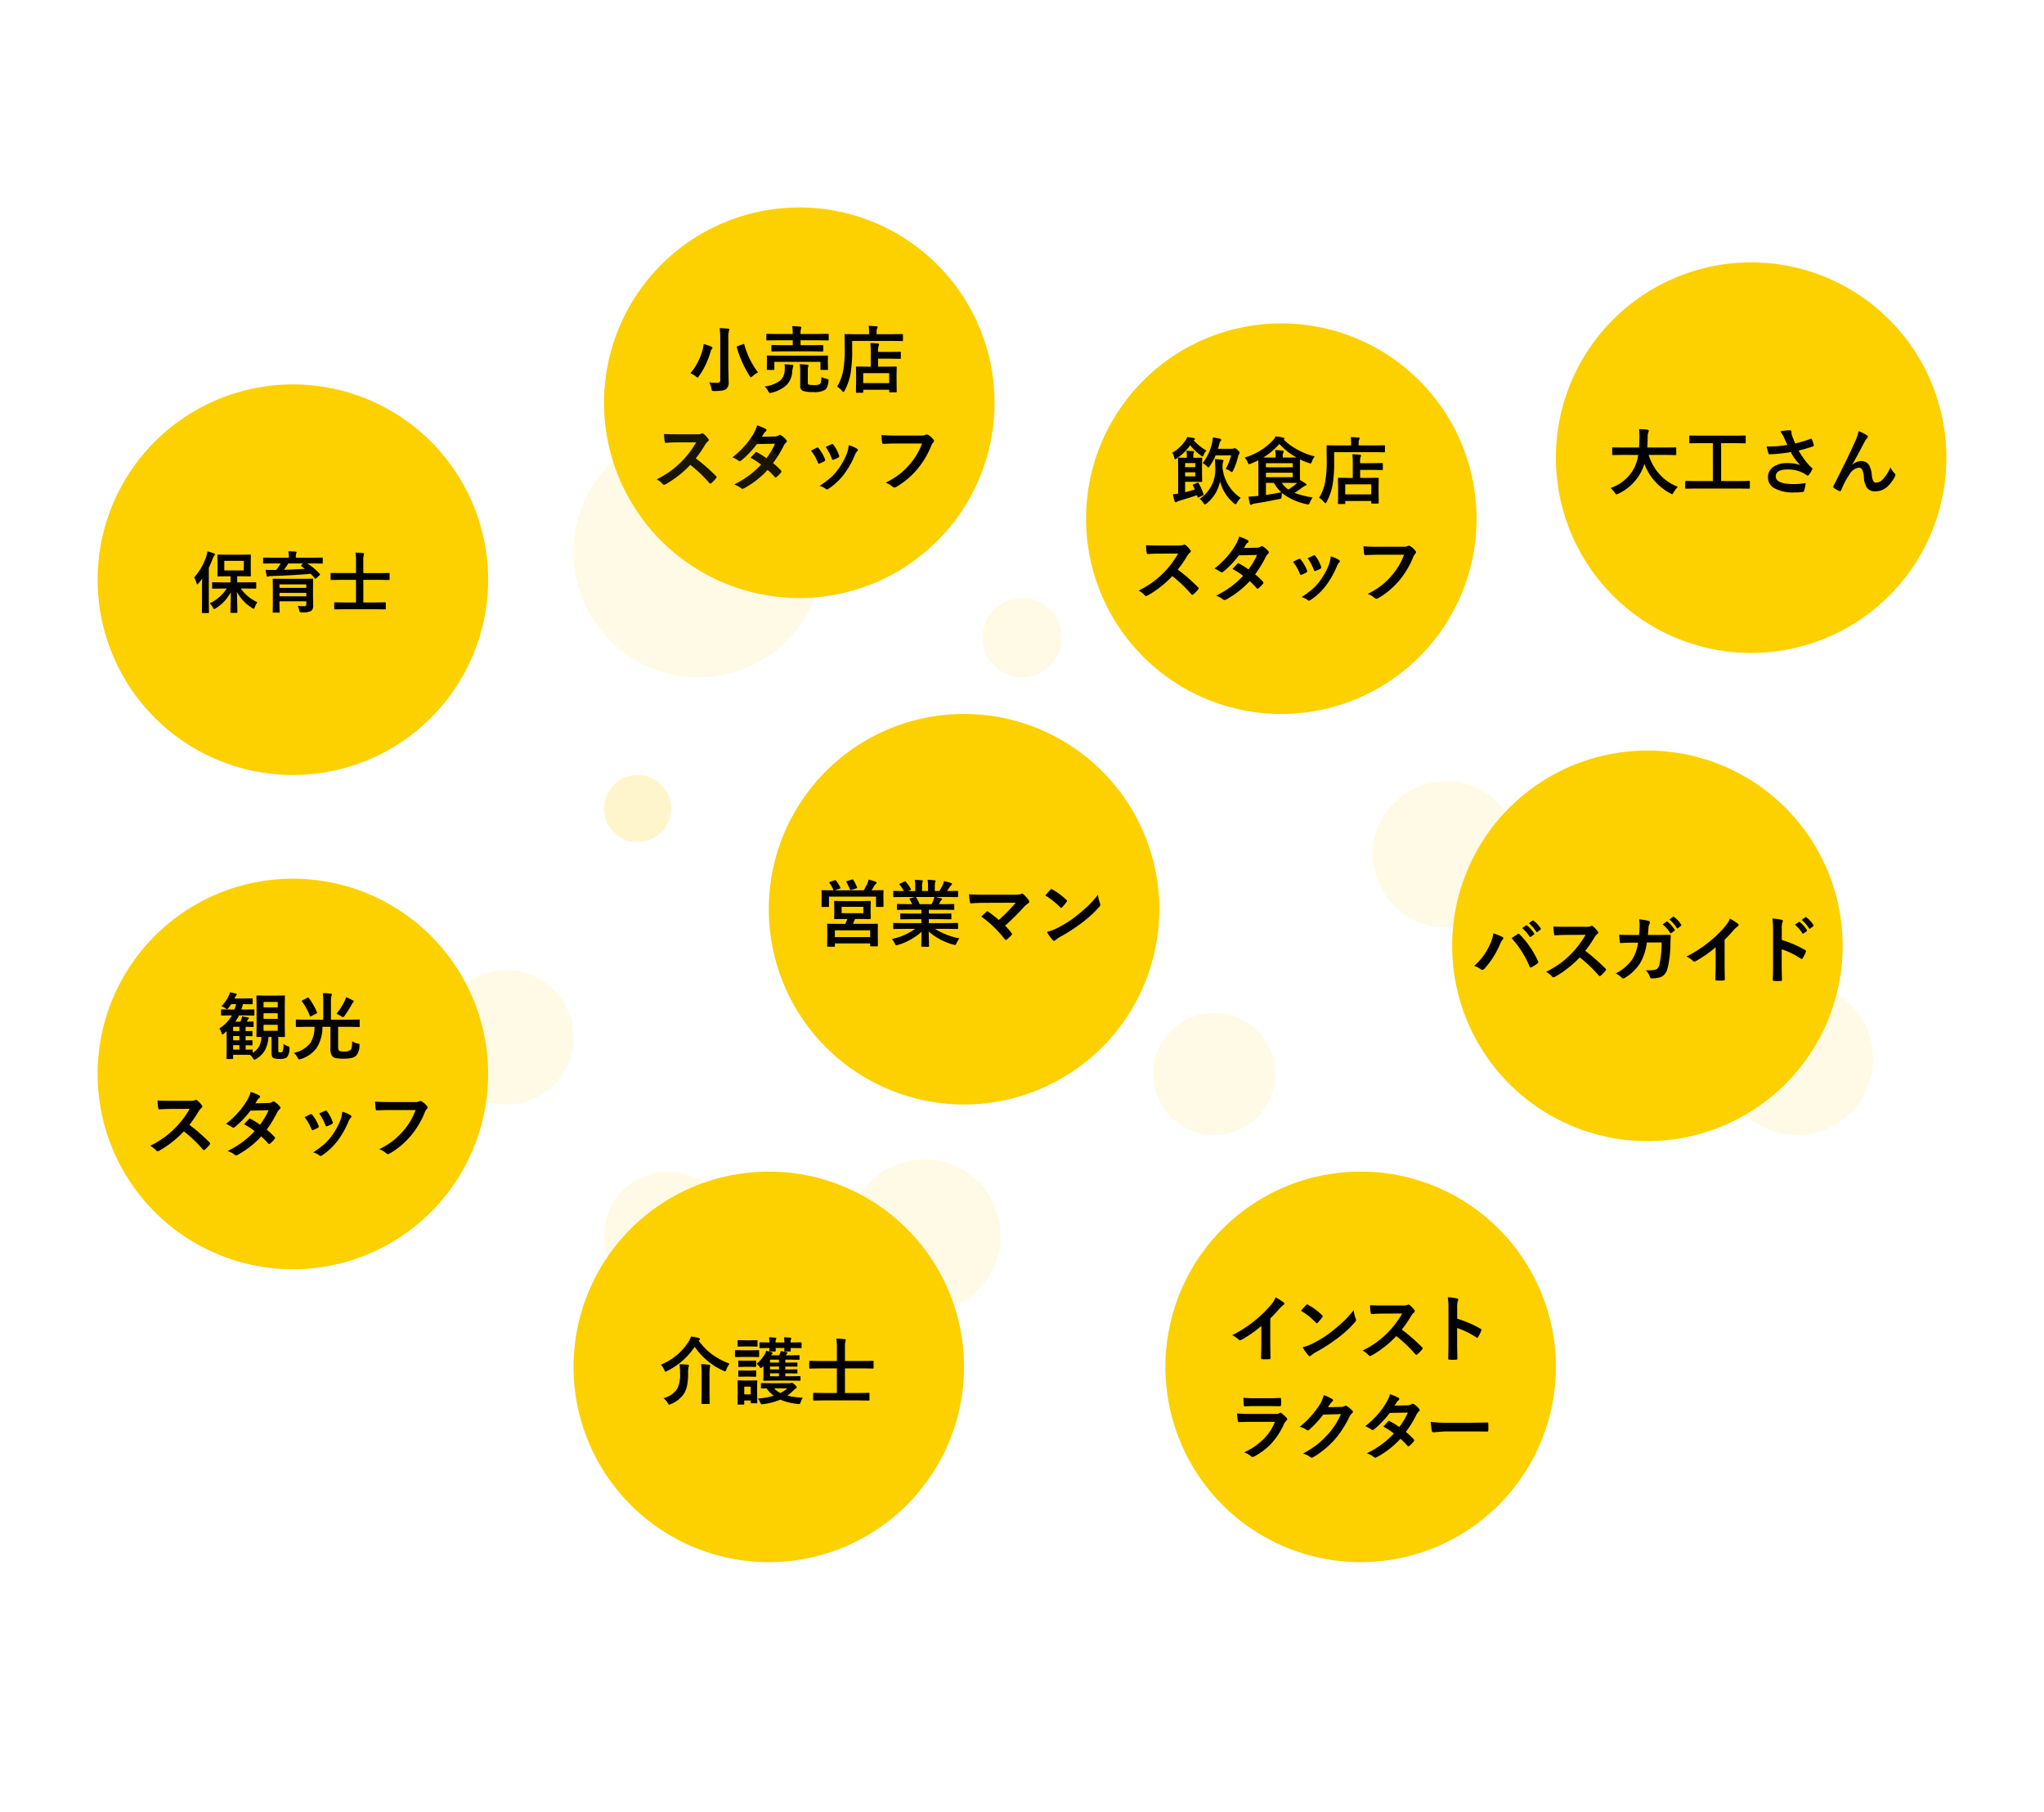
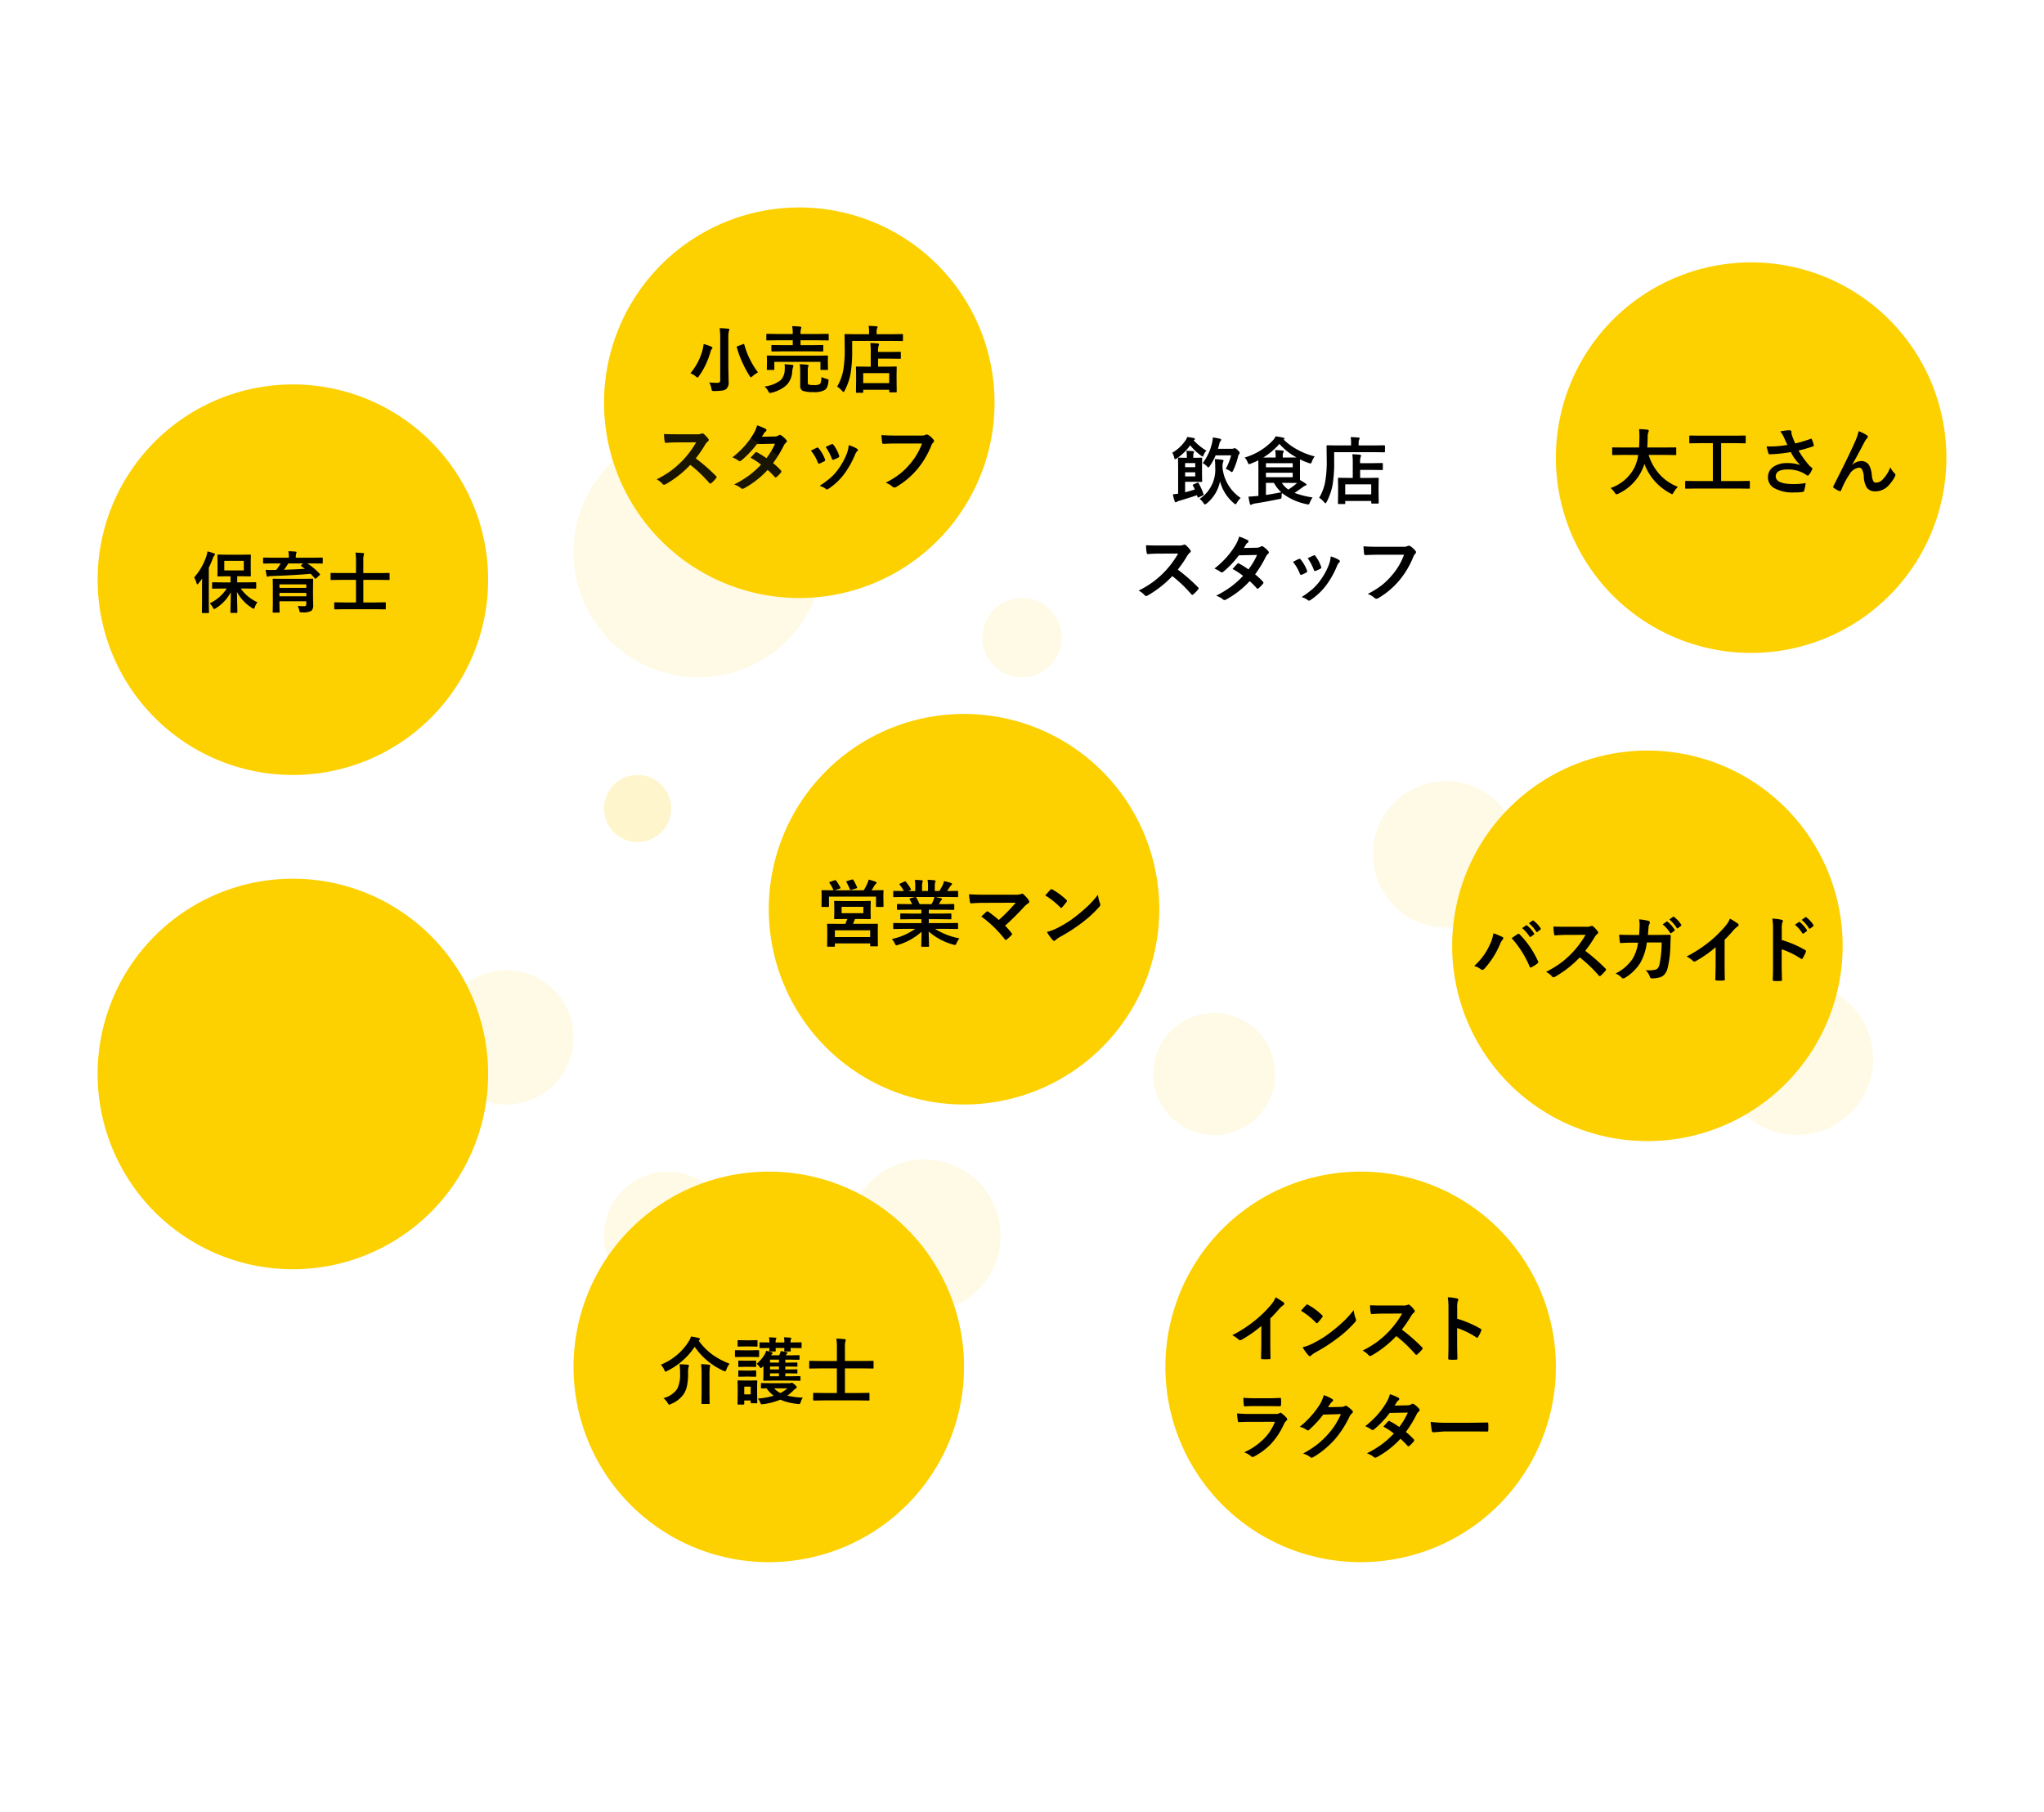
<svg xmlns="http://www.w3.org/2000/svg" width="335" height="297" viewBox="0 0 335 297">
  <g transform="translate(-20 -2867)">
    <g transform="translate(4 21)">
      <path d="M32,0A32,32,0,1,1,0,32,32,32,0,0,1,32,0Z" transform="translate(32 2909)" fill="#fdd000" />
      <path d="M4.909-3.137l-1.531.021q-.086,0-.1-.021a.185.185,0,0,1-.016-.1V-4.05q0-.086.021-.1a.185.185,0,0,1,.1-.016l1.531.021H6.284v-1H5.656l-1.407.021q-.086,0-.1-.021a.185.185,0,0,1-.016-.1l.021-.972v-1.4L4.13-8.578q0-.091.021-.107a.185.185,0,0,1,.1-.016l1.407.021H8.094l1.4-.021A.17.17,0,0,1,9.6-8.68a.2.2,0,0,1,.016.1l-.021.961v1.4l.021.972q0,.086-.027.1a.168.168,0,0,1-.1.016l-1.4-.021H7.38v1H8.862l1.52-.021q.113,0,.113.118v.816q0,.118-.113.118l-1.52-.021H7.955A6.74,6.74,0,0,0,10.688-.892a2.965,2.965,0,0,0-.435.838q-.1.242-.167.242A.645.645,0,0,1,9.834.064a7.033,7.033,0,0,1-2.5-2.648L7.407.725q0,.086-.027.107a.168.168,0,0,1-.1.016h-.9q-.086,0-.1-.027a.168.168,0,0,1-.016-.1q0-.081.032-1.359.027-1.123.032-1.9A6.857,6.857,0,0,1,3.862.1,1.092,1.092,0,0,1,3.6.231q-.064,0-.209-.252a3.361,3.361,0,0,0-.516-.693A6.694,6.694,0,0,0,5.656-3.137Zm3.55-2.97V-7.681h-3.2v1.574ZM.322-4.963a9.778,9.778,0,0,0,2-3.486A3.936,3.936,0,0,0,2.5-9.228,9.977,9.977,0,0,1,3.566-8.9q.177.07.177.167a.247.247,0,0,1-.124.188,1.1,1.1,0,0,0-.231.451,15.669,15.669,0,0,1-.666,1.536V-.9L2.745.757q0,.086-.027.107a.168.168,0,0,1-.1.016H1.7Q1.59.881,1.59.757L1.611-.9V-3.378q0-.44.021-1.386-.2.285-.618.8-.124.145-.177.145t-.129-.2A3.632,3.632,0,0,0,.322-4.963ZM17.284-.29q.623.048,1.047.048a.381.381,0,0,0,.3-.091.42.42,0,0,0,.07-.274v-.44H14.3v.494L14.325.693q0,.086-.021.1a.2.2,0,0,1-.1.016H13.31q-.086,0-.1-.021a.185.185,0,0,1-.016-.1l.021-1.235v-2.8l-.021-1.268a.2.2,0,0,1,.021-.118.2.2,0,0,1,.1-.016l1.515.021H18.2l1.5-.021q.091,0,.107.027a.217.217,0,0,1,.016.107L19.8-3.255V-1.8l.032,1.391A1.229,1.229,0,0,1,19.551.5,2.785,2.785,0,0,1,18,.768a.935.935,0,0,1-.333-.032.381.381,0,0,1-.1-.22A2.968,2.968,0,0,0,17.284-.29ZM18.7-3.819H14.3v.575h4.4ZM14.3-1.864h4.4v-.564H14.3ZM13.116-7.251l-1.375.021q-.091,0-.107-.021a.185.185,0,0,1-.016-.1v-.73a.183.183,0,0,1,.021-.113.2.2,0,0,1,.1-.016l1.375.021h2.723v-.032a5.433,5.433,0,0,0-.075-1.026q.537,0,1.176.059.167.016.167.107a.329.329,0,0,1-.027.107.659.659,0,0,0-.038.113,2.117,2.117,0,0,0-.059.639v.032h2.906l1.375-.021q.1,0,.113.021a.146.146,0,0,1,.021.1v.741q0,.086-.027.1a.217.217,0,0,1-.107.016l-1.375-.021H18.869A10.138,10.138,0,0,1,20.9-5.543a.151.151,0,0,1,.054.1q0,.054-.091.14l-.537.483q-.086.081-.129.081a.132.132,0,0,1-.091-.054q-.269-.328-.7-.763-2.546.242-6.537.376a.907.907,0,0,0-.371.064.38.38,0,0,1-.156.043q-.1,0-.129-.145a8.538,8.538,0,0,1-.177-.988q.473.027.833.027.15,0,.3-.005.408,0,.612-.011a8.2,8.2,0,0,0,.72-1.058Zm4.77.451q-.07-.048-.07-.081t.07-.107l.29-.263H15.753a12.291,12.291,0,0,1-.714,1.037q1.783-.054,3.432-.156Q18.4-6.429,17.886-6.8ZM24.879.252,23.4.274a.17.17,0,0,1-.107-.021.185.185,0,0,1-.016-.1V-.763q0-.086.027-.1a.168.168,0,0,1,.1-.016l1.482.021h1.96v-3.7H24.2l-1.4.021q-.086,0-.1-.021a.185.185,0,0,1-.016-.1v-.908a.183.183,0,0,1,.021-.113.185.185,0,0,1,.1-.016l1.4.021h2.643V-7.681a7.533,7.533,0,0,0-.086-1.343Q27.532-9,28-8.943q.167.016.167.118a.562.562,0,0,1-.054.22,3.065,3.065,0,0,0-.07.859v2.079H30.83l1.4-.021q.086,0,.107.027a.2.2,0,0,1,.016.1v.908q0,.086-.021.1a.2.2,0,0,1-.1.016l-1.4-.021H28.048v3.7h2.079l1.488-.021q.086,0,.1.021a.185.185,0,0,1,.016.1V.156a.161.161,0,0,1-.019.1.161.161,0,0,1-.1.019L30.126.252Z" transform="translate(47.5 2945.585)" />
      <path d="M32,0A32,32,0,1,1,0,32,32,32,0,0,1,32,0Z" transform="translate(115 2880)" fill="#fdd000" />
      <path d="M-14.467-.838a10.61,10.61,0,0,0,1.271.07.611.611,0,0,0,.422-.105.492.492,0,0,0,.105-.363V-8.016a12.465,12.465,0,0,0-.094-1.717q.744.023,1.389.094.205.023.205.135a.816.816,0,0,1-.088.264,4.532,4.532,0,0,0-.082,1.2v4.717l.047,2.385A1.4,1.4,0,0,1-11.725.275a1.736,1.736,0,0,1-.709.234,9.973,9.973,0,0,1-1.23.064A.631.631,0,0,1-14.01.521a.814.814,0,0,1-.1-.316A3.254,3.254,0,0,0-14.467-.838Zm-3.088-1.5a9.865,9.865,0,0,0,1.969-3.744,5.52,5.52,0,0,0,.193-1.049,9.747,9.747,0,0,1,1.242.422q.205.094.205.193a.239.239,0,0,1-.094.193,1.149,1.149,0,0,0-.229.48A12.835,12.835,0,0,1-16.16-1.863q-.158.229-.229.229a.694.694,0,0,1-.264-.17A3.3,3.3,0,0,0-17.555-2.338ZM-6.48-2.484a4.452,4.452,0,0,0-.9.633q-.2.182-.264.182T-7.857-1.9a17.935,17.935,0,0,1-1.26-2.373,16.488,16.488,0,0,1-.832-2.3.494.494,0,0,1-.012-.088q0-.07.182-.129l.838-.311A.594.594,0,0,1-8.8-7.143q.047,0,.076.111A13.316,13.316,0,0,0-6.48-2.484ZM-2.508-5.93l-1.658.023q-.123,0-.123-.129v-.8q0-.129.123-.129l1.658.023H-.785v-.8H-3.422l-1.547.023q-.105,0-.129-.029a.219.219,0,0,1-.018-.111v-.82q0-.082.029-.1a.236.236,0,0,1,.117-.018l1.547.023H-.785v-.023a6.265,6.265,0,0,0-.094-1.26q.779.018,1.318.082.182.023.182.123a.818.818,0,0,1-.059.24,2.822,2.822,0,0,0-.07.814v.023H3.416L4.98-8.795q.129,0,.129.117v.82a.2.2,0,0,1-.023.123.2.2,0,0,1-.105.018L3.416-7.74H.492v.8H2.432l1.646-.023q.105,0,.123.023a.2.2,0,0,1,.018.105v.8q0,.094-.023.111a.236.236,0,0,1-.117.018L2.432-5.93Zm5.76.709,1.605-.023q.135,0,.135.123L4.969-4.6v.434l.023,1.154a.176.176,0,0,1-.021.108.191.191,0,0,1-.114.021H3.891q-.1,0-.117-.023a.2.2,0,0,1-.018-.105v-1.2H-3.8v1.2q0,.094-.023.111a.219.219,0,0,1-.111.018h-.955a.214.214,0,0,1-.129-.023.2.2,0,0,1-.018-.105l.023-1.154v-.357l-.023-.6q0-.088.023-.105a.277.277,0,0,1,.123-.018l1.594.023Zm.668,3.5a4.394,4.394,0,0,0,.861.311,1.134,1.134,0,0,1,.252.088.168.168,0,0,1,.053.141,1.3,1.3,0,0,1-.018.17,3.015,3.015,0,0,1-.217.938,1.217,1.217,0,0,1-.357.457A3.391,3.391,0,0,1,2.578.744,5.026,5.026,0,0,1,.885.551.818.818,0,0,1,.439-.3V-2.59a9.92,9.92,0,0,0-.07-1.236q.715.035,1.2.082.229.035.229.146a.483.483,0,0,1-.07.24,2.161,2.161,0,0,0-.047.586V-.85q0,.316.17.381A3.3,3.3,0,0,0,2.7-.4,1.675,1.675,0,0,0,3.668-.58Q3.9-.768,3.92-1.717ZM-5.4-.17A5.17,5.17,0,0,0-2.777-1.2,2.33,2.33,0,0,0-2.109-2.76q.023-.281.023-.51a3.617,3.617,0,0,0-.041-.545q.656.035,1.248.105.205.035.205.158a1.072,1.072,0,0,1-.07.24,3.049,3.049,0,0,0-.123.7A3.446,3.446,0,0,1-1.8-.4,5.563,5.563,0,0,1-4.248.844,1.628,1.628,0,0,1-4.523.9q-.105,0-.27-.287A2.537,2.537,0,0,0-5.4-.17ZM10.629.861h-.92q-.1,0-.117-.023A.219.219,0,0,1,9.574.727L9.6-1.189v-.873L9.574-3.3q0-.1.023-.117A.2.2,0,0,1,9.7-3.439l1.6.023H12V-5.842a11.28,11.28,0,0,0-.07-1.453q.75.023,1.225.082.205.023.205.123a.709.709,0,0,1-.076.264A2.946,2.946,0,0,0,13.2-5.9v.07h2L16.8-5.854q.094,0,.111.023a.2.2,0,0,1,.018.105v.891q0,.094-.023.111a.2.2,0,0,1-.105.018l-1.594-.023h-2v1.313h1.307l1.605-.023a.185.185,0,0,1,.117.023.219.219,0,0,1,.018.111l-.023,1.072v1l.023,1.9q0,.123-.135.123h-.961q-.129,0-.129-.123v-.3h-4.26V.727q0,.1-.023.117A.219.219,0,0,1,10.629.861Zm.135-3.223V-.721h4.26V-2.361ZM8.953-7.635v1.512a22.267,22.267,0,0,1-.264,3.867A9.847,9.847,0,0,1,7.729.5q-.129.24-.193.24-.047,0-.24-.193a4.005,4.005,0,0,0-.8-.709,8.061,8.061,0,0,0,.984-2.613,19.365,19.365,0,0,0,.252-3.592L7.705-8.631q0-.129.117-.129l1.623.023h2.279v-.4a5.24,5.24,0,0,0-.07-.967q.656.018,1.271.07.193.018.193.129a.382.382,0,0,1-.076.229,1.167,1.167,0,0,0-.082.516v.422h2.59l1.611-.023q.117,0,.117.129v.891q0,.129-.117.129l-1.611-.023ZM-16.676,11.611a29.252,29.252,0,0,1,3.322,2.9.259.259,0,0,1,.094.17.294.294,0,0,1-.082.176,6.4,6.4,0,0,1-.8.82.222.222,0,0,1-.146.07.277.277,0,0,1-.17-.094,21.782,21.782,0,0,0-3.117-2.977,17.369,17.369,0,0,1-4.031,3.17,1.019,1.019,0,0,1-.275.094.261.261,0,0,1-.205-.105,3.322,3.322,0,0,0-1.008-.785,16.677,16.677,0,0,0,2.484-1.512,15.459,15.459,0,0,0,1.74-1.547A15.468,15.468,0,0,0-16.617,8.98l-3.094.012q-.926,0-1.9.076-.117.012-.158-.205a5.757,5.757,0,0,1-.105-1.248q.645.047,2.027.047h3.3a1.974,1.974,0,0,0,.826-.111.226.226,0,0,1,.135-.047.493.493,0,0,1,.205.094,4.258,4.258,0,0,1,.779.844.343.343,0,0,1,.059.152.317.317,0,0,1-.158.24,2.305,2.305,0,0,0-.439.533A20.8,20.8,0,0,1-16.676,11.611Zm12.668.779A10.781,10.781,0,0,1-2.713,13.6a.245.245,0,0,1,.07.17.232.232,0,0,1-.07.158,5.7,5.7,0,0,1-.744.756.262.262,0,0,1-.146.059.2.2,0,0,1-.129-.07A11.713,11.713,0,0,0-4.9,13.5a14.954,14.954,0,0,1-3.826,3,.7.7,0,0,1-.3.105.365.365,0,0,1-.229-.105,3.581,3.581,0,0,0-1.143-.609,17.547,17.547,0,0,0,2.537-1.547,15.438,15.438,0,0,0,1.881-1.705,10.4,10.4,0,0,0-1.729-1.131q.721-.785.791-.855a.232.232,0,0,1,.158-.082.411.411,0,0,1,.117.047,12.7,12.7,0,0,1,1.547.961A11.713,11.713,0,0,0-3.686,9.209l-2.977.059a15.422,15.422,0,0,1-2.566,2.7.478.478,0,0,1-.24.105.265.265,0,0,1-.193-.082,5.073,5.073,0,0,0-1.008-.551,15.206,15.206,0,0,0,2.127-2.01A13.072,13.072,0,0,0-7.271,7.674,5.308,5.308,0,0,0-6.627,6.2a8.037,8.037,0,0,1,1.406.586.206.206,0,0,1,.129.193.3.3,0,0,1-.146.24.892.892,0,0,0-.246.252q-.141.246-.375.6l2.115-.047a1.281,1.281,0,0,0,.656-.182.4.4,0,0,1,.205-.082.423.423,0,0,1,.217.094,3.616,3.616,0,0,1,.82.732.311.311,0,0,1,.094.217.32.32,0,0,1-.135.229,1.581,1.581,0,0,0-.357.457A19.259,19.259,0,0,1-4.008,12.391ZM2.2,10.346q.352-.193.949-.475a.292.292,0,0,1,.129-.035.239.239,0,0,1,.182.117,6.33,6.33,0,0,1,1.031,1.775q.047.17.047.182,0,.076-.141.17a5.388,5.388,0,0,1-.773.369.288.288,0,0,1-.105.023q-.123,0-.193-.187A7,7,0,0,0,2.2,10.346Zm2.414-.609q.768-.363.961-.439A.283.283,0,0,1,5.7,9.262a.24.24,0,0,1,.188.129,6.014,6.014,0,0,1,.926,1.752.473.473,0,0,1,.029.141q0,.1-.152.182a5,5,0,0,1-.826.369.229.229,0,0,1-.076.018q-.094,0-.164-.193A8.665,8.665,0,0,0,4.611,9.736Zm3.779-.287a5.3,5.3,0,0,1,1.342.574q.158.117.158.205a.318.318,0,0,1-.129.217,1.9,1.9,0,0,0-.363.609,14.528,14.528,0,0,1-1.811,3.193,10.448,10.448,0,0,1-2.473,2.32.538.538,0,0,1-.287.129.265.265,0,0,1-.193-.082,2.9,2.9,0,0,0-1.02-.5,17.007,17.007,0,0,0,1.8-1.33,8.329,8.329,0,0,0,1.078-1.166,11.1,11.1,0,0,0,1.623-2.895A5.364,5.364,0,0,0,8.391,9.449Zm5.361-1.664q.756.082,2.3.082h4.283A1.362,1.362,0,0,0,21,7.744a.34.34,0,0,1,.182-.047.625.625,0,0,1,.223.059,3.44,3.44,0,0,1,.879.791.32.32,0,0,1,.082.205.406.406,0,0,1-.17.3,1.71,1.71,0,0,0-.275.469,14.365,14.365,0,0,1-2.326,3.9,13.279,13.279,0,0,1-3.4,2.859.6.6,0,0,1-.328.105.414.414,0,0,1-.3-.135,3.541,3.541,0,0,0-1.113-.656,13.713,13.713,0,0,0,2.326-1.447A11.613,11.613,0,0,0,18.369,12.6,10.615,10.615,0,0,0,20.4,9.174H16.066q-.721,0-1.98.059-.187.018-.229-.24Q13.816,8.693,13.752,7.785Z" transform="translate(146.711 2909.506)" />
      <path d="M20.5,0A20.5,20.5,0,1,1,0,20.5,20.5,20.5,0,0,1,20.5,0Z" transform="translate(110 2916)" fill="#fdd000" opacity="0.103" />
      <path d="M32,0A32,32,0,1,1,0,32,32,32,0,0,1,32,0Z" transform="translate(32 2990)" fill="#fdd000" />
-       <path d="M-9.9-6.334l-1.459.023q-.123,0-.123-.135v-.744q0-.135.123-.135L-9.9-7.3h.615a8.093,8.093,0,0,0,.264-.885h-.791a7.281,7.281,0,0,1-.457.633q-.158.193-.24.193a.665.665,0,0,1-.264-.146,5.492,5.492,0,0,0-.639-.346,6.691,6.691,0,0,0,1.119-1.529,3.732,3.732,0,0,0,.264-.744q.656.129.943.205.182.035.182.164,0,.076-.135.205a2.389,2.389,0,0,0-.246.445h1.4l1.453-.023q.094,0,.111.023A.2.2,0,0,1-6.3-9v.7a.2.2,0,0,1-.023.123.2.2,0,0,1-.105.018l-1.453-.023H-7.9a8.624,8.624,0,0,1-.252.885h.551l1.453-.023q.094,0,.111.023a.219.219,0,0,1,.018.111v.744q0,.1-.023.117a.2.2,0,0,1-.105.018l-1.453-.023h-.932a7.094,7.094,0,0,1-.615,1.02h.814q.041-.07.135-.287a2.551,2.551,0,0,0,.158-.58q.844.135.955.17.17.053.17.117a.182.182,0,0,1-.088.146.574.574,0,0,0-.152.205l-.105.229.979-.023q.1,0,.117.023a.2.2,0,0,1,.018.105v.627a.2.2,0,0,1-.023.123.219.219,0,0,1-.111.018l-1.031-.023h-.152v.7l1-.023q.094,0,.111.023a.219.219,0,0,1,.018.111v.6q0,.094-.023.111a.2.2,0,0,1-.105.018l-.141-.006q-.393-.006-.855-.018v.7l1-.023q.094,0,.111.023a.2.2,0,0,1,.018.105v.592a.176.176,0,0,1-.021.108.176.176,0,0,1-.108.021l-.141-.006q-.393-.012-.855-.018v.721l1.02-.023q.094,0,.111.023a.236.236,0,0,1,.018.117v.387A2.547,2.547,0,0,0-5.2-1.342a4.121,4.121,0,0,0,.346-1.465q-.445.012-.7.012a.2.2,0,0,1-.111-.018.236.236,0,0,1-.018-.117l.023-1.482V-7.98l-.023-1.488q0-.094.023-.111A.2.2,0,0,1-5.555-9.6l1.336.023H-2.49L-1.16-9.6a.214.214,0,0,1,.129.023.2.2,0,0,1,.018.105L-1.037-7.98v3.568l.023,1.482q0,.1-.021.117a.253.253,0,0,1-.126.018L-2.1-2.807V-.492a.23.23,0,0,0,.035.146.45.45,0,0,0,.287.059q.3,0,.381-.105A3.644,3.644,0,0,0-1.254-1.67a2.6,2.6,0,0,0,.768.4A.456.456,0,0,1-.3-1.184a.23.23,0,0,1,.035.146q0,.041-.006.123A2.25,2.25,0,0,1-.7.551a1.983,1.983,0,0,1-1.2.24A2.38,2.38,0,0,1-2.906.645q-.311-.182-.311-.791v-2.66h-.492A5.32,5.32,0,0,1-4.318-.58,4.036,4.036,0,0,1-5.684.773.8.8,0,0,1-6.012.92q-.094,0-.252-.24A2.452,2.452,0,0,0-6.738.129L-7.811.117H-9.5V.691q0,.123-.135.123h-.826q-.129,0-.129-.123l.023-1.078V-3.744l-.445.387a.647.647,0,0,1-.252.152q-.076,0-.146-.264a2.5,2.5,0,0,0-.346-.732A6.043,6.043,0,0,0-9.7-6.334Zm7.705,2.52V-4.8H-4.518v.984ZM-4.518-5.76h2.326v-.926H-4.518Zm2.326-2.783H-4.518v.9h2.326ZM-9.5-.732h1.02v-.721H-9.5Zm0-3.035h1.02v-.7H-9.5Zm0,1.512h1.02v-.7H-9.5ZM2.449-4.465.914-4.441q-.1,0-.117-.029a.219.219,0,0,1-.018-.111V-5.52q0-.1.023-.117a.219.219,0,0,1,.111-.018l1.535.023H5.268V-8.525A12.123,12.123,0,0,0,5.2-9.984,10.5,10.5,0,0,1,6.5-9.891q.182.018.182.158A.637.637,0,0,1,6.6-9.48a3.511,3.511,0,0,0-.07.955v2.895H9.592l1.535-.023q.117,0,.117.135v.938a.236.236,0,0,1-.018.117q-.018.023-.1.023L9.592-4.465H7.705v3.24a1.1,1.1,0,0,0,.117.645,1.435,1.435,0,0,0,.867.158,1.6,1.6,0,0,0,1.043-.24.946.946,0,0,0,.223-.527,6.7,6.7,0,0,0,.053-.914,2.227,2.227,0,0,0,.908.375.967.967,0,0,1,.252.076.144.144,0,0,1,.053.129,1.173,1.173,0,0,1-.018.164A2.557,2.557,0,0,1,10.676.252,1.62,1.62,0,0,1,9.9.645,5.985,5.985,0,0,1,8.59.756,6.279,6.279,0,0,1,7.313.662,1.037,1.037,0,0,1,6.756.369,2.04,2.04,0,0,1,6.445-.973V-4.465H5.133a6.364,6.364,0,0,1-.943,3.457A5.072,5.072,0,0,1,1.594.814,1.6,1.6,0,0,1,1.33.873q-.117,0-.275-.3a2.8,2.8,0,0,0-.6-.768A4.658,4.658,0,0,0,3.129-1.775a4.815,4.815,0,0,0,.709-2.689ZM7.441-6.6A10.942,10.942,0,0,0,8.836-8.818,2.936,2.936,0,0,0,9-9.322a7.254,7.254,0,0,1,1.137.539q.135.076.135.158t-.117.176a.971.971,0,0,0-.217.316A19.414,19.414,0,0,1,8.771-6.287q-.17.24-.264.24a.619.619,0,0,1-.287-.146A8.547,8.547,0,0,0,7.441-6.6Zm-4.547-2.6A10.974,10.974,0,0,1,4.236-6.861a.323.323,0,0,1,.023.088q0,.047-.141.141l-.809.416a.349.349,0,0,1-.141.059q-.059,0-.1-.105A9.18,9.18,0,0,0,1.787-8.6.183.183,0,0,1,1.746-8.7q0-.047.129-.111l.791-.41A.362.362,0,0,1,2.8-9.264Q2.848-9.264,2.895-9.193Zm-19.57,20.8a29.252,29.252,0,0,1,3.322,2.9.259.259,0,0,1,.094.17.294.294,0,0,1-.082.176,6.4,6.4,0,0,1-.8.82.222.222,0,0,1-.146.07.277.277,0,0,1-.17-.094,21.782,21.782,0,0,0-3.117-2.977,17.369,17.369,0,0,1-4.031,3.17,1.019,1.019,0,0,1-.275.094.261.261,0,0,1-.205-.105,3.322,3.322,0,0,0-1.008-.785,16.677,16.677,0,0,0,2.484-1.512,15.459,15.459,0,0,0,1.74-1.547A15.468,15.468,0,0,0-16.617,8.98l-3.094.012q-.926,0-1.9.076-.117.012-.158-.205a5.757,5.757,0,0,1-.105-1.248q.645.047,2.027.047h3.3a1.974,1.974,0,0,0,.826-.111.226.226,0,0,1,.135-.047.493.493,0,0,1,.205.094,4.258,4.258,0,0,1,.779.844.343.343,0,0,1,.059.152.317.317,0,0,1-.158.24,2.305,2.305,0,0,0-.439.533A20.8,20.8,0,0,1-16.676,11.611Zm12.668.779A10.781,10.781,0,0,1-2.713,13.6a.245.245,0,0,1,.07.17.232.232,0,0,1-.07.158,5.7,5.7,0,0,1-.744.756.262.262,0,0,1-.146.059.2.2,0,0,1-.129-.07A11.713,11.713,0,0,0-4.9,13.5a14.954,14.954,0,0,1-3.826,3,.7.7,0,0,1-.3.105.365.365,0,0,1-.229-.105,3.581,3.581,0,0,0-1.143-.609,17.547,17.547,0,0,0,2.537-1.547,15.438,15.438,0,0,0,1.881-1.705,10.4,10.4,0,0,0-1.729-1.131q.721-.785.791-.855a.232.232,0,0,1,.158-.082.411.411,0,0,1,.117.047,12.7,12.7,0,0,1,1.547.961A11.713,11.713,0,0,0-3.686,9.209l-2.977.059a15.422,15.422,0,0,1-2.566,2.7.478.478,0,0,1-.24.105.265.265,0,0,1-.193-.082,5.073,5.073,0,0,0-1.008-.551,15.206,15.206,0,0,0,2.127-2.01A13.072,13.072,0,0,0-7.271,7.674,5.308,5.308,0,0,0-6.627,6.2a8.037,8.037,0,0,1,1.406.586.206.206,0,0,1,.129.193.3.3,0,0,1-.146.24.892.892,0,0,0-.246.252q-.141.246-.375.6l2.115-.047a1.281,1.281,0,0,0,.656-.182.4.4,0,0,1,.205-.082.423.423,0,0,1,.217.094,3.616,3.616,0,0,1,.82.732.311.311,0,0,1,.094.217.32.32,0,0,1-.135.229,1.581,1.581,0,0,0-.357.457A19.259,19.259,0,0,1-4.008,12.391ZM2.2,10.346q.352-.193.949-.475a.292.292,0,0,1,.129-.035.239.239,0,0,1,.182.117,6.33,6.33,0,0,1,1.031,1.775q.047.17.047.182,0,.076-.141.17a5.388,5.388,0,0,1-.773.369.288.288,0,0,1-.105.023q-.123,0-.193-.187A7,7,0,0,0,2.2,10.346Zm2.414-.609q.768-.363.961-.439A.283.283,0,0,1,5.7,9.262a.24.24,0,0,1,.188.129,6.014,6.014,0,0,1,.926,1.752.473.473,0,0,1,.029.141q0,.1-.152.182a5,5,0,0,1-.826.369.229.229,0,0,1-.076.018q-.094,0-.164-.193A8.665,8.665,0,0,0,4.611,9.736Zm3.779-.287a5.3,5.3,0,0,1,1.342.574q.158.117.158.205a.318.318,0,0,1-.129.217,1.9,1.9,0,0,0-.363.609,14.528,14.528,0,0,1-1.811,3.193,10.448,10.448,0,0,1-2.473,2.32.538.538,0,0,1-.287.129.265.265,0,0,1-.193-.082,2.9,2.9,0,0,0-1.02-.5,17.007,17.007,0,0,0,1.8-1.33,8.329,8.329,0,0,0,1.078-1.166,11.1,11.1,0,0,0,1.623-2.895A5.364,5.364,0,0,0,8.391,9.449Zm5.361-1.664q.756.082,2.3.082h4.283A1.362,1.362,0,0,0,21,7.744a.34.34,0,0,1,.182-.047.625.625,0,0,1,.223.059,3.44,3.44,0,0,1,.879.791.32.32,0,0,1,.082.205.406.406,0,0,1-.17.3,1.71,1.71,0,0,0-.275.469,14.365,14.365,0,0,1-2.326,3.9,13.279,13.279,0,0,1-3.4,2.859.6.6,0,0,1-.328.105.414.414,0,0,1-.3-.135,3.541,3.541,0,0,0-1.113-.656,13.713,13.713,0,0,0,2.326-1.447A11.613,11.613,0,0,0,18.369,12.6,10.615,10.615,0,0,0,20.4,9.174H16.066q-.721,0-1.98.059-.187.018-.229-.24Q13.816,8.693,13.752,7.785Z" transform="translate(63.711 3018.734)" />
      <path d="M10.5,0A10.5,10.5,0,1,1,0,10.5,10.5,10.5,0,0,1,10.5,0Z" transform="translate(115 3038)" fill="#fdd000" opacity="0.103" />
      <path d="M32,0A32,32,0,1,1,0,32,32,32,0,0,1,32,0Z" transform="translate(110 3038)" fill="#fdd000" />
      <path d="M11.689-5.736a3.448,3.448,0,0,0-.516.949q-.123.311-.217.311a1.472,1.472,0,0,1-.275-.105A11.306,11.306,0,0,1,5.977-8.508,11.6,11.6,0,0,1,1.488-4.564.835.835,0,0,1,1.2-4.43q-.076,0-.217-.3a2.846,2.846,0,0,0-.551-.85A9.625,9.625,0,0,0,4.957-9.322a3.5,3.5,0,0,0,.422-.879,8.95,8.95,0,0,1,1.248.252q.205.047.205.182,0,.076-.123.182l-.082.07A10.294,10.294,0,0,0,8.912-7.2,12.784,12.784,0,0,0,11.689-5.736ZM.855-.094A3.848,3.848,0,0,0,3.123-1.635a5.4,5.4,0,0,0,.457-2.6,8.8,8.8,0,0,0-.088-1.406q.674,0,1.33.064.205.018.205.141a.93.93,0,0,1-.059.264,3.75,3.75,0,0,0-.076.973,10.049,10.049,0,0,1-.182,2.127A4.067,4.067,0,0,1,4.225-.838,4.581,4.581,0,0,1,2.086.861,1.041,1.041,0,0,1,1.8.984q-.088,0-.234-.264A2.99,2.99,0,0,0,.855-.094Zm6.17-5.572a13.125,13.125,0,0,1,1.313.1q.182.018.182.129a1.861,1.861,0,0,1-.059.3,8.516,8.516,0,0,0-.059,1.3V-.8L8.426.744q0,.088-.029.105a.316.316,0,0,1-.111.012H7.213q-.129,0-.129-.117L7.107-.8V-3.826A14.114,14.114,0,0,0,7.025-5.666Zm9.111-.059A6.2,6.2,0,0,0,17.42-7.207a2.476,2.476,0,0,0,.264-.639,5.466,5.466,0,0,1,.891.229q.182.07.182.129a.221.221,0,0,1-.1.158,1.086,1.086,0,0,0-.164.217h1.318l.158-.322a1.865,1.865,0,0,0,.105-.387q.281.047,1,.205.117.035.117.094a.166.166,0,0,1-.082.135.583.583,0,0,0-.152.217l-.041.059h.756l1.359-.023q.094,0,.111.023a.2.2,0,0,1,.018.105v.492q0,.1-.023.117a.2.2,0,0,1-.105.018L21.668-6.4H20.83v.486h.563l1.271-.023a.214.214,0,0,1,.129.023.2.2,0,0,1,.018.105v.422q0,.1-.029.117a.236.236,0,0,1-.117.018l-1.271-.023H20.83v.48h.563l1.283-.023q.1,0,.117.029a.236.236,0,0,1,.018.117v.393a.223.223,0,0,1-.021.123q-.021.023-.114.023L21.4-4.16H20.83v.486h.814L23.18-3.7q.1,0,.117.023a.277.277,0,0,1,.018.123v.48a.176.176,0,0,1-.021.108.191.191,0,0,1-.114.021l-1.535-.023h-2.76l-1.529.023q-.105,0-.123-.023a.287.287,0,0,1-.012-.111l.023-1.037v-.674l-.006-.4q0-.111.006-.187l-.146.158q-.193.193-.287.193-.064,0-.205-.182A2.4,2.4,0,0,0,16.137-5.725Zm2.186-.193h1.465V-6.4H18.322Zm0,2.244h1.465V-4.16H18.322Zm0-1.125h1.465v-.48H18.322ZM23.7-.17a2.658,2.658,0,0,0-.346.7,1.462,1.462,0,0,1-.117.287.184.184,0,0,1-.152.059q-.047,0-.223-.023A9.4,9.4,0,0,1,20,.152a10.52,10.52,0,0,1-2.771.732,1.9,1.9,0,0,1-.246.029.181.181,0,0,1-.164-.082,1.21,1.21,0,0,1-.117-.246,2.291,2.291,0,0,0-.363-.609A12.262,12.262,0,0,0,18.92-.492a5.679,5.679,0,0,1-1.172-1.213q-.311.006-.586.018l-.193.006q-.1,0-.117-.023a.2.2,0,0,1-.018-.105v-.615a.2.2,0,0,1,.023-.123.219.219,0,0,1,.111-.018l1.512.023h2.959a.824.824,0,0,0,.3-.035.653.653,0,0,1,.141-.047q.129,0,.457.287.363.316.363.439a.245.245,0,0,1-.146.217,1.385,1.385,0,0,0-.357.287A8.871,8.871,0,0,1,21.164-.5,13.821,13.821,0,0,0,23.7-.17ZM21.164-1.705h-2.18a4.217,4.217,0,0,0,1.031.779A5.578,5.578,0,0,0,21.164-1.705ZM16.23.609q0,.1-.023.117A.2.2,0,0,1,16.1.744h-.826q-.123,0-.123-.135V.287H14.1V.826q0,.135-.123.135h-.838a.2.2,0,0,1-.123-.023A.219.219,0,0,1,13,.826l.023-1.8V-1.74L13-2.865q0-.1.023-.117A.277.277,0,0,1,13.143-3l1.113.023h.715L16.1-3q.094,0,.111.023a.219.219,0,0,1,.018.111l-.023.92v.832ZM15.152-1.98H14.1V-.709h1.055Zm3-8.086q.551.018,1.055.07.158.018.158.1a.3.3,0,0,1-.047.141.7.7,0,0,0-.082.375v.164h1.436V-9.3a4.545,4.545,0,0,0-.059-.768q.533.018,1.043.07.158.018.158.1a.3.3,0,0,1-.047.141.69.69,0,0,0-.076.375v.164h.064l1.605-.023a.185.185,0,0,1,.117.023.2.2,0,0,1,.018.105v.691q0,.094-.029.111a.183.183,0,0,1-.105.018l-1.605-.023h-.064l.029.445q0,.094-.029.111a.236.236,0,0,1-.117.018h-.791q-.1,0-.117-.023a.2.2,0,0,1-.018-.105q0-.029.012-.164.006-.158.012-.281H19.236l.023.445q0,.094-.023.111a.219.219,0,0,1-.111.018h-.8a.185.185,0,0,1-.117-.023.2.2,0,0,1-.018-.105q0-.035.012-.164.006-.158.018-.281l-1.488.023q-.1,0-.117-.023a.2.2,0,0,1-.018-.105v-.691q0-.094.023-.111a.219.219,0,0,1,.111-.018l1.488.023V-9.3A4.142,4.142,0,0,0,18.152-10.066ZM14.016-7.934h1.078L16.4-7.957a.185.185,0,0,1,.117.023.219.219,0,0,1,.018.111v.85a.214.214,0,0,1-.023.129.219.219,0,0,1-.111.018L15.094-6.85H14.016l-1.307.023q-.1,0-.117-.029a.236.236,0,0,1-.018-.117v-.85q0-.1.023-.117a.219.219,0,0,1,.111-.018Zm.24-1.641h.768l1.1-.023a.214.214,0,0,1,.129.023.2.2,0,0,1,.018.105v.791q0,.1-.029.117a.236.236,0,0,1-.117.018l-1.1-.023h-.768l-1.119.023q-.094,0-.111-.023a.219.219,0,0,1-.018-.111v-.791q0-.094.023-.111a.2.2,0,0,1,.105-.018ZM14.3-6.229h.574l1.031-.023a.214.214,0,0,1,.129.023.219.219,0,0,1,.018.111v.779q0,.094-.029.111a.236.236,0,0,1-.117.018l-1.031-.023H14.3l-1.043.023a.185.185,0,0,1-.117-.023.2.2,0,0,1-.018-.105v-.779q0-.1.023-.117a.219.219,0,0,1,.111-.018Zm0,1.623h.574l1.031-.029a.214.214,0,0,1,.129.023.219.219,0,0,1,.018.111v.768q0,.1-.029.117a.236.236,0,0,1-.117.018l-1.031-.023H14.3L13.26-3.6a.185.185,0,0,1-.117-.023.219.219,0,0,1-.018-.111V-4.5a.185.185,0,0,1,.023-.117.219.219,0,0,1,.111-.018ZM27.141.275,25.523.3a.185.185,0,0,1-.117-.023A.2.2,0,0,1,25.389.17v-1q0-.094.029-.111a.183.183,0,0,1,.105-.018l1.617.023h2.139V-4.969H26.4l-1.523.023q-.094,0-.111-.023a.2.2,0,0,1-.018-.105v-.99a.2.2,0,0,1,.023-.123.2.2,0,0,1,.105-.018l1.523.023h2.883v-2.2a8.218,8.218,0,0,0-.094-1.465q.85.023,1.365.088.182.018.182.129a.614.614,0,0,1-.059.24,3.343,3.343,0,0,0-.076.938v2.268h3.035l1.523-.023q.094,0,.117.029a.219.219,0,0,1,.018.111v.99q0,.094-.023.111a.219.219,0,0,1-.111.018l-1.523-.023H30.6V-.937h2.268l1.623-.023q.094,0,.111.023a.2.2,0,0,1,.018.105v1A.176.176,0,0,1,34.6.278.176.176,0,0,1,34.488.3L32.865.275Z" transform="translate(123.88 3075.217)" />
      <path d="M32,0A32,32,0,1,1,0,32,32,32,0,0,1,32,0Z" transform="translate(142 2963)" fill="#fdd000" />
      <path d="M7.336-6.551l1.547-.023q.082,0,.1.029A.236.236,0,0,1,9-6.428l-.023.814v1.055L9-3.732Q9-3.6,8.883-3.6L7.336-3.621H6.422q-.105.287-.334.8H8.367l1.676-.012q.094,0,.111.023a.263.263,0,0,1,.012.105l-.012.926v.768L10.166.744a.183.183,0,0,1-.018.105.183.183,0,0,1-.105.018H9.035q-.129,0-.129-.123V.387H3.123V.8q0,.129-.123.129H1.98Q1.887.926,1.869.9A.2.2,0,0,1,1.852.8L1.875-.984v-.645L1.852-2.7q0-.094.023-.111A.2.2,0,0,1,1.98-2.83l1.682.012H4.828q.205-.439.334-.8H4.67L3.123-3.6Q3-3.6,3-3.732l.023-.826V-5.613L3-6.428a.214.214,0,0,1,.023-.129.168.168,0,0,1,.1-.018l1.547.023ZM3.123-1.764V-.656H8.906V-1.764Zm1.1-3.85V-4.57H7.787V-5.613ZM2.332-9.7l.721-.252a.413.413,0,0,1,.129-.029.19.19,0,0,1,.135.082,6.557,6.557,0,0,1,.7,1.125.241.241,0,0,1,.035.088q0,.041-.146.094l-.838.275H7.852a10.776,10.776,0,0,0,.609-1.154,4.953,4.953,0,0,0,.193-.6,8.019,8.019,0,0,1,1.137.346q.158.07.158.158a.273.273,0,0,1-.105.205.813.813,0,0,0-.252.287q-.029.041-.246.416-.123.205-.211.34h.24l1.582-.023q.1,0,.117.023a.2.2,0,0,1,.018.105l-.023.639v.527l.023,1.318a.185.185,0,0,1-.023.117.219.219,0,0,1-.111.018H10q-.1,0-.117-.023a.219.219,0,0,1-.018-.111V-7.283H2.15v1.547a.214.214,0,0,1-.023.129.2.2,0,0,1-.105.018H1.061q-.1,0-.117-.029a.236.236,0,0,1-.018-.117L.949-7.055v-.434L.926-8.209q0-.094.023-.111a.219.219,0,0,1,.111-.018l1.582.023h.275a.275.275,0,0,1-.059-.094,5.7,5.7,0,0,0-.615-1.107A.214.214,0,0,1,2.2-9.609Q2.2-9.65,2.332-9.7Zm3.586-.381a.377.377,0,0,1,.111-.023q.07,0,.129.105a7.648,7.648,0,0,1,.6,1.2.18.18,0,0,1,.023.07q0,.053-.158.094l-.8.24a.6.6,0,0,1-.135.029q-.064,0-.105-.123a11.822,11.822,0,0,0-.568-1.178A.2.2,0,0,1,4.98-9.75q0-.041.146-.088ZM14.344-2l-1.518.023A.2.2,0,0,1,12.7-2a.2.2,0,0,1-.018-.105v-.715a.2.2,0,0,1,.023-.123.236.236,0,0,1,.117-.018l1.518.023H17.3v-.645H15.615l-1.658.023q-.094,0-.105-.023A.287.287,0,0,1,13.84-3.7v-.686a.234.234,0,0,1,.018-.123.168.168,0,0,1,.1-.018l1.658.023H17.3v-.633H15.047l-1.605.023q-.105,0-.123-.023t-.023-.094v-.709q0-.1.029-.117a.236.236,0,0,1,.117-.018l1.605.023h.732A7.93,7.93,0,0,0,15.4-6.8a.279.279,0,0,1-.041-.111q0-.053.123-.094l.779-.217H14.344L12.826-7.2a.2.2,0,0,1-.123-.023.2.2,0,0,1-.018-.105v-.744a.214.214,0,0,1,.023-.129.236.236,0,0,1,.117-.018l1.518.023h.082a6.079,6.079,0,0,0-.686-1.031.135.135,0,0,1-.041-.082q0-.053.141-.123l.691-.322a.31.31,0,0,1,.111-.035q.053,0,.117.082a6.9,6.9,0,0,1,.809,1.166.241.241,0,0,1,.035.088q0,.041-.135.117l-.287.141h1.113v-.791a5.562,5.562,0,0,0-.07-1.043q.727.023,1.16.07.146.018.146.105a.807.807,0,0,1-.047.205,2.029,2.029,0,0,0-.07.662V-8.2h.973v-.779a5.224,5.224,0,0,0-.076-1.055,10.67,10.67,0,0,1,1.154.082q.158.018.158.111a.583.583,0,0,1-.047.188,1.882,1.882,0,0,0-.076.662V-8.2h.744a8.747,8.747,0,0,0,.551-.984A2.335,2.335,0,0,0,21-9.826a9.154,9.154,0,0,1,1.16.311q.158.053.158.152a.277.277,0,0,1-.117.205A1.192,1.192,0,0,0,22-8.93q-.152.24-.492.732h.17l1.512-.023q.094,0,.111.029a.236.236,0,0,1,.018.117v.744q0,.094-.023.111a.2.2,0,0,1-.105.018l-1.512-.023h-2.1q.5.094.949.217.158.041.158.146a.2.2,0,0,1-.135.176,1.175,1.175,0,0,0-.164.252l-.217.387h.779l1.605-.023q.1,0,.117.023a.219.219,0,0,1,.018.111v.709q0,.117-.135.117l-1.605-.023H18.516V-4.5h1.91l1.652-.023q.1,0,.117.029a.219.219,0,0,1,.018.111V-3.7a.191.191,0,0,1-.021.114.191.191,0,0,1-.114.021l-1.652-.023h-1.91v.645h3.158l1.512-.023q.094,0,.111.029a.219.219,0,0,1,.018.111v.715A.176.176,0,0,1,23.294-2a.176.176,0,0,1-.108.021L21.674-2H19.535a11.229,11.229,0,0,0,4,1.559,3.348,3.348,0,0,0-.469.773q-.129.311-.264.311A1.628,1.628,0,0,1,22.523.58a10.125,10.125,0,0,1-4.031-2.15L18.551.8a.185.185,0,0,1-.023.117.2.2,0,0,1-.105.018H17.4q-.123,0-.123-.135,0-.059.012-.375.029-.967.035-1.951a9.909,9.909,0,0,1-3.85,2.15A1.015,1.015,0,0,1,13.2.7q-.117,0-.264-.311a2.663,2.663,0,0,0-.48-.721A10.366,10.366,0,0,0,16.283-2Zm4.951-4.74a2.749,2.749,0,0,0,.135-.48H16.371a.329.329,0,0,1,.094.094A7.988,7.988,0,0,1,17-6.047h1.969Q19.131-6.352,19.295-6.744ZM31.02-2.52a13.215,13.215,0,0,1,1.055,1.2.294.294,0,0,1,.082.176.293.293,0,0,1-.105.193,8.656,8.656,0,0,1-.785.709.343.343,0,0,1-.152.059q-.07,0-.146-.105a18.5,18.5,0,0,0-3.85-3.732q.6-.568.861-.8a.255.255,0,0,1,.135-.059.458.458,0,0,1,.17.082,20.718,20.718,0,0,1,1.7,1.342,27.069,27.069,0,0,0,2.777-2.83L27.7-6.264q-1.318,0-2.232.088-.176,0-.211-.217a10.934,10.934,0,0,1-.146-1.283q.814.082,2.613.082h4.922a2.8,2.8,0,0,0,1-.111.352.352,0,0,1,.17-.059.28.28,0,0,1,.2.094,5.919,5.919,0,0,1,.867.961.552.552,0,0,1,.094.264.292.292,0,0,1-.158.252,5.19,5.19,0,0,0-.574.457A42.376,42.376,0,0,1,31.02-2.52Zm6.586-4.957q.3-.363.838-.937a.218.218,0,0,1,.17-.094.377.377,0,0,1,.158.059,10.812,10.812,0,0,1,2.291,1.705.289.289,0,0,1,.105.17.262.262,0,0,1-.07.152q-.393.521-.744.9-.1.094-.146.094a.256.256,0,0,1-.152-.094A12.367,12.367,0,0,0,37.605-7.477Zm.264,5.988a8.811,8.811,0,0,0,1.623-.6q1.16-.6,1.928-1.107.674-.439,1.523-1.125a25.4,25.4,0,0,0,1.916-1.687,18.146,18.146,0,0,0,1.377-1.576,5.622,5.622,0,0,0,.334,1.4.631.631,0,0,1,.059.229.656.656,0,0,1-.193.363,18.492,18.492,0,0,1-2.76,2.543A27.65,27.65,0,0,1,40.055-.7a4.7,4.7,0,0,0-.8.557.343.343,0,0,1-.217.117.3.3,0,0,1-.205-.129A7.913,7.913,0,0,1,37.869-1.488Z" transform="translate(149.711 3000.217)" />
      <path d="M5.5,0A5.5,5.5,0,1,1,0,5.5,5.5,5.5,0,0,1,5.5,0Z" transform="translate(115 2973)" fill="#fdd000" opacity="0.2" />
-       <path d="M32,0A32,32,0,1,1,0,32,32,32,0,0,1,32,0Z" transform="translate(194 2899)" fill="#fdd000" />
      <path d="M-13.266-2.555a10.4,10.4,0,0,1,.8,1.787.317.317,0,0,1,.023.094q0,.053-.135.123l-.633.311a.323.323,0,0,1-.135.047q-.07,0-.105-.129-.023-.064-.082-.264-1.2.416-2.836.9a2.158,2.158,0,0,0-.457.182.326.326,0,0,1-.193.082q-.117,0-.164-.146a7.435,7.435,0,0,1-.3-1.16q.41-.035.861-.105V-5.08L-16.641-6.6q0-.1.023-.117a.219.219,0,0,1,.111-.018l1.26.023h.047v-.357a4.109,4.109,0,0,0-.07-.791q.744.023,1.09.059.17.018.17.135a.408.408,0,0,1-.07.164,1.125,1.125,0,0,0-.053.422v.369h.3l1.02-.023q.094,0,.111.023a.219.219,0,0,1,.018.111l-.023,1.16V-4l.023,1.119q0,.123-.129.123l-1.02-.023h-1.646v1.717q.85-.211,1.594-.457-.123-.293-.311-.65a.2.2,0,0,1-.035-.082q0-.053.158-.117l.563-.24a.4.4,0,0,1,.129-.035Q-13.318-2.648-13.266-2.555Zm-.551-1.107v-.674h-1.658v.674Zm0-2.18h-1.658v.668h1.658ZM-6.369-.129A2.842,2.842,0,0,0-6.984.65Q-7.119.9-7.207.9a.591.591,0,0,1-.27-.158,7,7,0,0,1-2.279-3.6A6.251,6.251,0,0,1-11.936.768a.708.708,0,0,1-.293.158q-.094,0-.252-.24A2.457,2.457,0,0,0-13.1.023a5.739,5.739,0,0,0,2.555-5.2A12.352,12.352,0,0,0-10.605-6.5q.779.047,1.225.111.193.035.193.129a.639.639,0,0,1-.07.275,1.824,1.824,0,0,0-.088.709v.205A6.783,6.783,0,0,0-6.369-.129Zm-6.217-5.719a8.649,8.649,0,0,0,1.523-3.3,5.824,5.824,0,0,0,.135-.9,10.484,10.484,0,0,1,1.16.211q.205.059.205.17a.328.328,0,0,1-.123.229,1.353,1.353,0,0,0-.2.527q-.006.012-.111.393-.053.2-.094.328h2.314a.568.568,0,0,0,.252-.047.5.5,0,0,1,.17-.059q.135,0,.5.322.322.311.322.457a.333.333,0,0,1-.105.229.742.742,0,0,0-.146.311,11.593,11.593,0,0,1-.826,2.361q-.129.252-.193.252a.715.715,0,0,1-.252-.146,3.171,3.171,0,0,0-.756-.381,10.343,10.343,0,0,0,.879-2.221h-2.549a9.2,9.2,0,0,1-.943,1.74q-.17.24-.24.24t-.252-.205A3.767,3.767,0,0,0-12.586-5.848Zm-2.543-4.277q.627.082,1.055.176.205.041.205.146a.186.186,0,0,1-.135.17l-.082.047a8.073,8.073,0,0,0,1.1,1.02,7.834,7.834,0,0,0,1,.686,1.853,1.853,0,0,0-.439.674q-.111.275-.193.275a.665.665,0,0,1-.264-.146A9.313,9.313,0,0,1-14.648-8.76,8.553,8.553,0,0,1-16.857-6.6a.534.534,0,0,1-.264.117q-.082,0-.135-.217a2.444,2.444,0,0,0-.334-.838,6.608,6.608,0,0,0,2.209-2.074A2.107,2.107,0,0,0-15.129-10.125Zm9.416,3.369A10.37,10.37,0,0,0-1.131-9.527a2.654,2.654,0,0,0,.492-.7A8.841,8.841,0,0,1,.621-10q.205.047.205.135,0,.07-.117.141L.668-9.7A9.831,9.831,0,0,0,2.977-8.021,11.782,11.782,0,0,0,5.76-6.937a2.742,2.742,0,0,0-.457.844q-.117.311-.217.311a1,1,0,0,1-.287-.07,10.769,10.769,0,0,1-1.441-.6l-.012,1V-3.9q0,.633.012.826.527.311.908.574.146.105.146.193,0,.117-.182.158a1.236,1.236,0,0,0-.381.217q-.9.656-1.395.973A14.772,14.772,0,0,0,5.42-.211a3.292,3.292,0,0,0-.457.838q-.117.311-.252.311A1.375,1.375,0,0,1,4.447.891,9.764,9.764,0,0,1,.393-.943a4.044,4.044,0,0,0-.059.527A.746.746,0,0,1,.27-.053a.736.736,0,0,1-.316.1q-2.367.486-4,.732a1.543,1.543,0,0,0-.469.146A.44.44,0,0,1-4.717,1Q-4.8,1-4.863.814-4.986.34-5.092-.346-4.365-.381-3.8-.439l.334-.023V-5.027L-3.48-6.3a12.854,12.854,0,0,1-1.248.551A1.365,1.365,0,0,1-5-5.666q-.1,0-.229-.311A2.392,2.392,0,0,0-5.713-6.756Zm3.035,0H-.639V-6.85A7.078,7.078,0,0,0-.721-7.98q.6.018,1.207.082.182.018.182.135a.442.442,0,0,1-.07.24A1.23,1.23,0,0,0,.527-7v.24h1.02q.961,0,1.236-.012A10.217,10.217,0,0,1-.023-8.988,11.205,11.205,0,0,1-2.678-6.756ZM.275-1.066A6.367,6.367,0,0,1-.926-2.6H-2.232v1.98Q-1.043-.8.275-1.066ZM2.156-3.527V-4.26H-2.232v.732Zm0-2.3H-2.232v.668H2.156ZM1.547-2.6H.369a4.028,4.028,0,0,0,1.066,1.09A11.322,11.322,0,0,0,2.889-2.59ZM10.629.861h-.92q-.1,0-.117-.023A.219.219,0,0,1,9.574.727L9.6-1.189v-.873L9.574-3.3q0-.1.023-.117A.2.2,0,0,1,9.7-3.439l1.6.023H12V-5.842a11.28,11.28,0,0,0-.07-1.453q.75.023,1.225.082.205.023.205.123a.709.709,0,0,1-.076.264A2.946,2.946,0,0,0,13.2-5.9v.07h2L16.8-5.854q.094,0,.111.023a.2.2,0,0,1,.018.105v.891q0,.094-.023.111a.2.2,0,0,1-.105.018l-1.594-.023h-2v1.313h1.307l1.605-.023a.185.185,0,0,1,.117.023.219.219,0,0,1,.018.111l-.023,1.072v1l.023,1.9q0,.123-.135.123h-.961q-.129,0-.129-.123v-.3h-4.26V.727q0,.1-.023.117A.219.219,0,0,1,10.629.861Zm.135-3.223V-.721h4.26V-2.361ZM8.953-7.635v1.512a22.267,22.267,0,0,1-.264,3.867A9.847,9.847,0,0,1,7.729.5q-.129.24-.193.24-.047,0-.24-.193a4.005,4.005,0,0,0-.8-.709,8.061,8.061,0,0,0,.984-2.613,19.365,19.365,0,0,0,.252-3.592L7.705-8.631q0-.129.117-.129l1.623.023h2.279v-.4a5.24,5.24,0,0,0-.07-.967q.656.018,1.271.07.193.018.193.129a.382.382,0,0,1-.076.229,1.167,1.167,0,0,0-.082.516v.422h2.59l1.611-.023q.117,0,.117.129v.891q0,.129-.117.129l-1.611-.023ZM-16.676,11.611a29.252,29.252,0,0,1,3.322,2.9.259.259,0,0,1,.094.17.294.294,0,0,1-.082.176,6.4,6.4,0,0,1-.8.82.222.222,0,0,1-.146.07.277.277,0,0,1-.17-.094,21.782,21.782,0,0,0-3.117-2.977,17.369,17.369,0,0,1-4.031,3.17,1.019,1.019,0,0,1-.275.094.261.261,0,0,1-.205-.105,3.322,3.322,0,0,0-1.008-.785,16.677,16.677,0,0,0,2.484-1.512,15.459,15.459,0,0,0,1.74-1.547A15.468,15.468,0,0,0-16.617,8.98l-3.094.012q-.926,0-1.9.076-.117.012-.158-.205a5.757,5.757,0,0,1-.105-1.248q.645.047,2.027.047h3.3a1.974,1.974,0,0,0,.826-.111.226.226,0,0,1,.135-.047.493.493,0,0,1,.205.094,4.258,4.258,0,0,1,.779.844.343.343,0,0,1,.059.152.317.317,0,0,1-.158.24,2.305,2.305,0,0,0-.439.533A20.8,20.8,0,0,1-16.676,11.611Zm12.668.779A10.781,10.781,0,0,1-2.713,13.6a.245.245,0,0,1,.07.17.232.232,0,0,1-.07.158,5.7,5.7,0,0,1-.744.756.262.262,0,0,1-.146.059.2.2,0,0,1-.129-.07A11.713,11.713,0,0,0-4.9,13.5a14.954,14.954,0,0,1-3.826,3,.7.7,0,0,1-.3.105.365.365,0,0,1-.229-.105,3.581,3.581,0,0,0-1.143-.609,17.547,17.547,0,0,0,2.537-1.547,15.438,15.438,0,0,0,1.881-1.705,10.4,10.4,0,0,0-1.729-1.131q.721-.785.791-.855a.232.232,0,0,1,.158-.082.411.411,0,0,1,.117.047,12.7,12.7,0,0,1,1.547.961A11.713,11.713,0,0,0-3.686,9.209l-2.977.059a15.422,15.422,0,0,1-2.566,2.7.478.478,0,0,1-.24.105.265.265,0,0,1-.193-.082,5.073,5.073,0,0,0-1.008-.551,15.206,15.206,0,0,0,2.127-2.01A13.072,13.072,0,0,0-7.271,7.674,5.308,5.308,0,0,0-6.627,6.2a8.037,8.037,0,0,1,1.406.586.206.206,0,0,1,.129.193.3.3,0,0,1-.146.24.892.892,0,0,0-.246.252q-.141.246-.375.6l2.115-.047a1.281,1.281,0,0,0,.656-.182.4.4,0,0,1,.205-.082.423.423,0,0,1,.217.094,3.616,3.616,0,0,1,.82.732.311.311,0,0,1,.094.217.32.32,0,0,1-.135.229,1.581,1.581,0,0,0-.357.457A19.259,19.259,0,0,1-4.008,12.391ZM2.2,10.346q.352-.193.949-.475a.292.292,0,0,1,.129-.035.239.239,0,0,1,.182.117,6.33,6.33,0,0,1,1.031,1.775q.047.17.047.182,0,.076-.141.17a5.388,5.388,0,0,1-.773.369.288.288,0,0,1-.105.023q-.123,0-.193-.187A7,7,0,0,0,2.2,10.346Zm2.414-.609q.768-.363.961-.439A.283.283,0,0,1,5.7,9.262a.24.24,0,0,1,.188.129,6.014,6.014,0,0,1,.926,1.752.473.473,0,0,1,.029.141q0,.1-.152.182a5,5,0,0,1-.826.369.229.229,0,0,1-.076.018q-.094,0-.164-.193A8.665,8.665,0,0,0,4.611,9.736Zm3.779-.287a5.3,5.3,0,0,1,1.342.574q.158.117.158.205a.318.318,0,0,1-.129.217,1.9,1.9,0,0,0-.363.609,14.528,14.528,0,0,1-1.811,3.193,10.448,10.448,0,0,1-2.473,2.32.538.538,0,0,1-.287.129.265.265,0,0,1-.193-.082,2.9,2.9,0,0,0-1.02-.5,17.007,17.007,0,0,0,1.8-1.33,8.329,8.329,0,0,0,1.078-1.166,11.1,11.1,0,0,0,1.623-2.895A5.364,5.364,0,0,0,8.391,9.449Zm5.361-1.664q.756.082,2.3.082h4.283A1.362,1.362,0,0,0,21,7.744a.34.34,0,0,1,.182-.047.625.625,0,0,1,.223.059,3.44,3.44,0,0,1,.879.791.32.32,0,0,1,.082.205.406.406,0,0,1-.17.3,1.71,1.71,0,0,0-.275.469,14.365,14.365,0,0,1-2.326,3.9,13.279,13.279,0,0,1-3.4,2.859.6.6,0,0,1-.328.105.414.414,0,0,1-.3-.135,3.541,3.541,0,0,0-1.113-.656,13.713,13.713,0,0,0,2.326-1.447A11.613,11.613,0,0,0,18.369,12.6,10.615,10.615,0,0,0,20.4,9.174H16.066q-.721,0-1.98.059-.187.018-.229-.24Q13.816,8.693,13.752,7.785Z" transform="translate(225.711 2927.734)" />
      <path d="M32,0A32,32,0,1,1,0,32,32,32,0,0,1,32,0Z" transform="translate(271 2889)" fill="#fdd000" />
      <path d="M2.4-5.666.879-5.643q-.1,0-.117-.029a.236.236,0,0,1-.018-.117v-.984q0-.094.023-.111A.219.219,0,0,1,.879-6.9L2.4-6.879H5.15q.035-.5.059-1.623v-.281A9.632,9.632,0,0,0,5.15-9.891,13.044,13.044,0,0,1,6.527-9.8q.217.047.217.17a.6.6,0,0,1-.07.252,2.31,2.31,0,0,0-.111.838q-.023,1.131-.07,1.658H9.586L11.115-6.9q.094,0,.111.023a.2.2,0,0,1,.018.105v.984a.214.214,0,0,1-.023.129.2.2,0,0,1-.105.018L9.586-5.666H6.721A8.463,8.463,0,0,0,8.648-2.338a7.722,7.722,0,0,0,2.871,1.9,3.821,3.821,0,0,0-.7.9q-.158.3-.252.3a.942.942,0,0,1-.275-.123A9.006,9.006,0,0,1,6.023-4.2a6.948,6.948,0,0,1-.457,1.154A8.052,8.052,0,0,1,1.729.7a1.135,1.135,0,0,1-.287.094q-.1,0-.275-.275A3.79,3.79,0,0,0,.48-.24a6.941,6.941,0,0,0,3.891-3.3,7.354,7.354,0,0,0,.645-2.121ZM14.35-.158l-1.512.023q-.094,0-.111-.023a.2.2,0,0,1-.018-.105V-1.271q0-.1.023-.117a.2.2,0,0,1,.105-.018l1.512.023h2.895V-7.594H15.135l-1.623.023q-.094,0-.111-.023a.2.2,0,0,1-.018-.105V-8.713q0-.094.023-.111a.2.2,0,0,1,.105-.018l1.623.023h5.754L22.5-8.842q.094,0,.111.023a.2.2,0,0,1,.018.105V-7.7q0,.094-.023.111a.2.2,0,0,1-.105.018l-1.611-.023H18.6v6.211h3.059l1.512-.023a.185.185,0,0,1,.117.023.219.219,0,0,1,.018.111V-.264a.176.176,0,0,1-.021.108.191.191,0,0,1-.114.021L21.656-.158ZM29.461-7.307q-.4-.855-.568-1.236a4.555,4.555,0,0,0-.6-.973,9.518,9.518,0,0,1,1.424-.193q.41,0,.41.252v.17a.638.638,0,0,0,.018.164,5.961,5.961,0,0,0,.188.6q.293.732.41.973a19.723,19.723,0,0,0,2.508-.744.27.27,0,0,1,.105-.035q.059,0,.123.117a5.168,5.168,0,0,1,.3.926.263.263,0,0,1,.012.07.134.134,0,0,1-.105.135,20.755,20.755,0,0,1-2.391.691A13.753,13.753,0,0,0,33.129-3.85q.1.094.316.264.117.1.117.152a.414.414,0,0,1-.07.205,3.567,3.567,0,0,1-.469.779q-.135.182-.24.182a.4.4,0,0,1-.193-.094,5.153,5.153,0,0,0-.492-.316,5.43,5.43,0,0,0-2.543-.609q-2,0-2,1.131,0,1.271,2.977,1.271a11.152,11.152,0,0,0,1.922-.17A6.788,6.788,0,0,1,32.2.229a.261.261,0,0,1-.229.17A8.668,8.668,0,0,1,30.633.48a6.269,6.269,0,0,1-3.381-.732A1.992,1.992,0,0,1,26.279-2a2.018,2.018,0,0,1,.949-1.758,3.874,3.874,0,0,1,2.2-.568,6.273,6.273,0,0,1,2.139.322,7.939,7.939,0,0,1-1.547-2.127q-1.172.205-2.314.3-.814.059-1.178.059-.141,0-.193-.217a10.614,10.614,0,0,1-.275-1.078q.363.012.65.012.428,0,.85-.023A17.143,17.143,0,0,0,29.461-7.307ZM41.139-9.562a7.147,7.147,0,0,1,1.342.668.321.321,0,0,1,.17.252.355.355,0,0,1-.135.24,3.291,3.291,0,0,0-.369.516q-1.465,2.813-2.08,3.82l.012.023a2.317,2.317,0,0,1,1.465-.615,1.442,1.442,0,0,1,1.365.791,4.206,4.206,0,0,1,.387,1.477,2.882,2.882,0,0,0,.234,1,.506.506,0,0,0,.463.27,1.558,1.558,0,0,0,1.131-.574A5.631,5.631,0,0,0,46.33-3.65a3.317,3.317,0,0,0,.7,1,.335.335,0,0,1,.135.252.452.452,0,0,1-.047.205A6.236,6.236,0,0,1,46.084-.709,2.923,2.923,0,0,1,43.875.3a1.6,1.6,0,0,1-1.4-.609,3.674,3.674,0,0,1-.486-1.723,3.07,3.07,0,0,0-.3-1.266A.546.546,0,0,0,41.2-3.58a2.055,2.055,0,0,0-1.512,1.02A13.362,13.362,0,0,0,38.279.111q-.07.164-.17.164a.386.386,0,0,1-.117-.023,3.827,3.827,0,0,1-.926-.516.193.193,0,0,1-.105-.152.352.352,0,0,1,.059-.17q2.449-4.793,3.516-7.225A8.338,8.338,0,0,0,41.139-9.562Z" transform="translate(279.482 2926.217)" />
      <path d="M32,0A32,32,0,1,1,0,32,32,32,0,0,1,32,0Z" transform="translate(254 2969)" fill="#fdd000" />
      <path d="M.527-1.922A10.194,10.194,0,0,0,3.129-5.5a5.866,5.866,0,0,0,.545-1.775,11.889,11.889,0,0,1,1.482.609.208.208,0,0,1,.146.193.336.336,0,0,1-.123.24,2.656,2.656,0,0,0-.416.732A14.1,14.1,0,0,1,2.2-1.465a.465.465,0,0,1-.34.182A.435.435,0,0,1,1.582-1.4,3.163,3.163,0,0,0,.527-1.922ZM6.662-6.48l.592-.4q.264-.176.363-.246a.294.294,0,0,1,.17-.07.282.282,0,0,1,.182.094A14.891,14.891,0,0,1,10.98-2.7a.338.338,0,0,1,.047.17.245.245,0,0,1-.117.193,6.457,6.457,0,0,1-1,.633.359.359,0,0,1-.141.041q-.105,0-.152-.146A16.457,16.457,0,0,0,6.662-6.48ZM8.385-8.121l.639-.445a.11.11,0,0,1,.07-.029.19.19,0,0,1,.111.053A5.06,5.06,0,0,1,10.342-7.26a.171.171,0,0,1,.035.088.13.13,0,0,1-.07.105L9.8-6.7a.161.161,0,0,1-.094.041A.143.143,0,0,1,9.6-6.732,5.945,5.945,0,0,0,8.385-8.121Zm1.107-.8.6-.428a.157.157,0,0,1,.076-.029.188.188,0,0,1,.105.053,4.634,4.634,0,0,1,1.143,1.236.182.182,0,0,1,.035.1.158.158,0,0,1-.076.117l-.48.369a.161.161,0,0,1-.094.041.13.13,0,0,1-.105-.076A5.959,5.959,0,0,0,9.492-8.918Zm9.232,4.529a29.252,29.252,0,0,1,3.322,2.9.259.259,0,0,1,.094.17.294.294,0,0,1-.082.176,6.4,6.4,0,0,1-.8.82.222.222,0,0,1-.146.07.277.277,0,0,1-.17-.094,21.782,21.782,0,0,0-3.117-2.977,17.369,17.369,0,0,1-4.031,3.17,1.019,1.019,0,0,1-.275.094.261.261,0,0,1-.205-.105A3.322,3.322,0,0,0,12.3-.949a16.677,16.677,0,0,0,2.484-1.512,15.459,15.459,0,0,0,1.74-1.547A15.468,15.468,0,0,0,18.783-7.02l-3.094.012q-.926,0-1.9.076-.117.012-.158-.205a5.757,5.757,0,0,1-.105-1.248q.645.047,2.027.047h3.3a1.974,1.974,0,0,0,.826-.111.226.226,0,0,1,.135-.047.493.493,0,0,1,.205.094,4.258,4.258,0,0,1,.779.844.343.343,0,0,1,.059.152.317.317,0,0,1-.158.24,2.3,2.3,0,0,0-.439.533A20.8,20.8,0,0,1,18.724-4.389Zm8.828-2.6q.076-.861.088-1.617a4.9,4.9,0,0,0-.088-.949,9.1,9.1,0,0,1,1.559.252.252.252,0,0,1,.205.252.509.509,0,0,1-.059.229,1.358,1.358,0,0,0-.158.563q-.006.117-.047.592-.023.346-.059.668h1.822l1.67-.023q.252,0,.252.17,0,.094-.018.5-.023.563-.029.773a17.943,17.943,0,0,1-.445,3.949A2.579,2.579,0,0,1,31.689-.5a1.687,1.687,0,0,1-.861.48A4.72,4.72,0,0,1,29.62.117a.286.286,0,0,1-.287-.24,2.711,2.711,0,0,0-.7-1.1q.3.018.533.018a3.715,3.715,0,0,0,1.1-.123.72.72,0,0,0,.4-.281,1.779,1.779,0,0,0,.229-.557,18,18,0,0,0,.357-3.6H28.823a9.068,9.068,0,0,1-1.066,3.328A7.494,7.494,0,0,1,25.214.035a.538.538,0,0,1-.275.094A.306.306,0,0,1,24.71.012a2.909,2.909,0,0,0-1.008-.7,7.084,7.084,0,0,0,2.818-2.449,7.188,7.188,0,0,0,.867-2.6H26.3q-.779,0-1.723.064h-.029q-.135,0-.152-.205a11.655,11.655,0,0,1-.1-1.166q.756.047,1.992.047Zm3.867-1.746.633-.445a.134.134,0,0,1,.076-.029.188.188,0,0,1,.105.053A5.213,5.213,0,0,1,33.37-7.875a.15.15,0,0,1,.035.088.143.143,0,0,1-.064.105l-.5.369a.186.186,0,0,1-.1.041q-.053,0-.105-.076A5.945,5.945,0,0,0,31.419-8.736Zm1.1-.8.6-.434A.134.134,0,0,1,33.2-10a.165.165,0,0,1,.1.053A4.727,4.727,0,0,1,34.443-8.7a.175.175,0,0,1,.035.094.148.148,0,0,1-.07.117l-.48.375a.161.161,0,0,1-.094.041.143.143,0,0,1-.111-.076A5.781,5.781,0,0,0,32.521-9.533Zm9.05,3.316v3.973q0,1.055.035,2.5V.287q0,.17-.182.17-.293.018-.6.018t-.6-.018q-.17,0-.17-.152V.264q.006-.281.029-1.33.018-.686.018-1.131V-4.992a18.923,18.923,0,0,1-3.3,2.3.36.36,0,0,1-.182.047.367.367,0,0,1-.252-.117,4.429,4.429,0,0,0-1.031-.709A21.019,21.019,0,0,0,39.122-5.93a18.988,18.988,0,0,0,2.555-2.508,4.2,4.2,0,0,0,.762-1.236,10.284,10.284,0,0,1,1.33.844.2.2,0,0,1,.094.176.307.307,0,0,1-.17.264,4.589,4.589,0,0,0-.715.662A20.456,20.456,0,0,1,41.571-6.217Zm9.367.047a17.971,17.971,0,0,1,3.814,1.635q.158.082.158.205a.288.288,0,0,1-.023.105,6.82,6.82,0,0,1-.516,1.043q-.076.135-.158.135a.2.2,0,0,1-.135-.059,13.223,13.223,0,0,0-3.152-1.541v2.654q0,.656.047,2.35V.393q0,.146-.217.146-.27.018-.533.018T49.69.539q-.229,0-.229-.182Q49.508-.8,49.508-2V-7.91a10.842,10.842,0,0,0-.117-1.775,8.458,8.458,0,0,1,1.5.193q.229.047.229.205a.621.621,0,0,1-.1.275,3.977,3.977,0,0,0-.082,1.125ZM53.1-8.678l.633-.439a.134.134,0,0,1,.076-.029.188.188,0,0,1,.105.053,5.06,5.06,0,0,1,1.137,1.283.15.15,0,0,1,.035.088.143.143,0,0,1-.064.105l-.51.369a.161.161,0,0,1-.094.041q-.053,0-.105-.076A6.254,6.254,0,0,0,53.1-8.678Zm1.1-.791.6-.434a.134.134,0,0,1,.076-.029.165.165,0,0,1,.1.053,4.634,4.634,0,0,1,1.143,1.236.2.2,0,0,1,.035.1.148.148,0,0,1-.07.117l-.48.375a.175.175,0,0,1-.094.035.133.133,0,0,1-.111-.076A5.677,5.677,0,0,0,54.2-9.469Z" transform="translate(257.084 3006.217)" />
      <path d="M32,0A32,32,0,1,1,0,32,32,32,0,0,1,32,0Z" transform="translate(207 3038)" fill="#fdd000" />
      <path d="M-14.829-6.217v3.973q0,1.055.035,2.5V.287q0,.17-.182.17-.293.018-.6.018t-.6-.018q-.17,0-.17-.152V.264q.006-.281.029-1.33.018-.686.018-1.131V-4.992a18.923,18.923,0,0,1-3.3,2.3.36.36,0,0,1-.182.047.367.367,0,0,1-.252-.117,4.429,4.429,0,0,0-1.031-.709A21.019,21.019,0,0,0-17.278-5.93a18.988,18.988,0,0,0,2.555-2.508,4.2,4.2,0,0,0,.762-1.236,10.284,10.284,0,0,1,1.33.844.2.2,0,0,1,.094.176.307.307,0,0,1-.17.264,4.589,4.589,0,0,0-.715.662A20.456,20.456,0,0,1-14.829-6.217Zm5.034-1.26q.3-.363.838-.937a.218.218,0,0,1,.17-.094.377.377,0,0,1,.158.059A10.812,10.812,0,0,1-6.338-6.744a.289.289,0,0,1,.105.17.262.262,0,0,1-.07.152q-.393.521-.744.9-.1.094-.146.094a.256.256,0,0,1-.152-.094A12.367,12.367,0,0,0-9.795-7.477Zm.264,5.988a8.811,8.811,0,0,0,1.623-.6q1.16-.6,1.928-1.107.674-.439,1.523-1.125A25.4,25.4,0,0,0-2.541-6.006,18.146,18.146,0,0,0-1.164-7.582a5.622,5.622,0,0,0,.334,1.4.631.631,0,0,1,.059.229.656.656,0,0,1-.193.363,18.492,18.492,0,0,1-2.76,2.543A27.65,27.65,0,0,1-7.345-.7a4.7,4.7,0,0,0-.8.557.343.343,0,0,1-.217.117A.3.3,0,0,1-8.57-.152,7.913,7.913,0,0,1-9.531-1.488Zm16.255-2.9a29.252,29.252,0,0,1,3.322,2.9.259.259,0,0,1,.094.17.294.294,0,0,1-.082.176,6.4,6.4,0,0,1-.8.82.222.222,0,0,1-.146.07.277.277,0,0,1-.17-.094A21.782,21.782,0,0,0,5.822-3.322,17.369,17.369,0,0,1,1.791-.152a1.019,1.019,0,0,1-.275.094A.261.261,0,0,1,1.31-.164,3.322,3.322,0,0,0,.3-.949,16.677,16.677,0,0,0,2.787-2.461a15.459,15.459,0,0,0,1.74-1.547A15.468,15.468,0,0,0,6.783-7.02l-3.094.012q-.926,0-1.9.076-.117.012-.158-.205a5.757,5.757,0,0,1-.105-1.248q.645.047,2.027.047h3.3a1.974,1.974,0,0,0,.826-.111A.226.226,0,0,1,7.814-8.5a.493.493,0,0,1,.205.094,4.258,4.258,0,0,1,.779.844.343.343,0,0,1,.059.152.317.317,0,0,1-.158.24,2.305,2.305,0,0,0-.439.533A20.8,20.8,0,0,1,6.724-4.389ZM15.8-6.17a17.971,17.971,0,0,1,3.814,1.635q.158.082.158.205a.288.288,0,0,1-.023.105,6.82,6.82,0,0,1-.516,1.043q-.076.135-.158.135a.2.2,0,0,1-.135-.059A13.223,13.223,0,0,0,15.79-4.646v2.654q0,.656.047,2.35V.393q0,.146-.217.146-.27.018-.533.018T14.554.539q-.229,0-.229-.182Q14.372-.8,14.372-2V-7.91a10.842,10.842,0,0,0-.117-1.775,8.458,8.458,0,0,1,1.5.193q.229.047.229.205a.621.621,0,0,1-.1.275A3.977,3.977,0,0,0,15.8-7.887ZM-19.235,6.783q.855.082,1.969.082H-15.1q.727,0,1.881-.059.146,0,.146.188.018.234.018.469t-.018.469q0,.24-.17.24h-.047l-1.693-.023H-17.36q-.984,0-1.646.047-.152,0-.17-.264A8.7,8.7,0,0,1-19.235,6.783Zm-1.043,2.561a22.109,22.109,0,0,0,2.209.094h4.113a1.283,1.283,0,0,0,.639-.135.262.262,0,0,1,.152-.07.318.318,0,0,1,.182.082,6.682,6.682,0,0,1,.809.744.367.367,0,0,1,.117.252.284.284,0,0,1-.135.229,1.685,1.685,0,0,0-.4.563,12.068,12.068,0,0,1-2.191,3.311,11.068,11.068,0,0,1-2.707,2,.675.675,0,0,1-.24.082A.41.41,0,0,1-18,16.352a3.651,3.651,0,0,0-1.113-.627,10.948,10.948,0,0,0,3.2-2.186,7.889,7.889,0,0,0,1.84-2.818l-4.1.012q-1,0-1.8.047-.141,0-.176-.229A10.4,10.4,0,0,1-20.278,9.344ZM-5.371,8.33l2.156-.047a1.17,1.17,0,0,0,.6-.146.236.236,0,0,1,.152-.047.357.357,0,0,1,.193.07,5.448,5.448,0,0,1,.814.65.386.386,0,0,1,.158.275.34.34,0,0,1-.146.252,1.5,1.5,0,0,0-.393.516,16.817,16.817,0,0,1-2.379,3.709A15.427,15.427,0,0,1-6.1,15.35a12.7,12.7,0,0,1-1.752,1.2.36.36,0,0,1-.193.059.431.431,0,0,1-.275-.129,3.212,3.212,0,0,0-1.143-.551,18.2,18.2,0,0,0,2.385-1.535A14.986,14.986,0,0,0-5.47,12.865,12.367,12.367,0,0,0-4.2,11.236,15.832,15.832,0,0,0-3.25,9.461l-2.906.082A17.952,17.952,0,0,1-8.423,12a.362.362,0,0,1-.252.135.281.281,0,0,1-.176-.07,3.039,3.039,0,0,0-1.154-.521A14.993,14.993,0,0,0-6.777,7.984a6.019,6.019,0,0,0,.709-1.623A6.168,6.168,0,0,1-4.668,7a.251.251,0,0,1,.123.205.238.238,0,0,1-.135.205,1.835,1.835,0,0,0-.3.322Q-5.107,7.938-5.371,8.33ZM7.392,12.391A10.781,10.781,0,0,1,8.687,13.6a.245.245,0,0,1,.07.17.232.232,0,0,1-.07.158,5.7,5.7,0,0,1-.744.756.262.262,0,0,1-.146.059.2.2,0,0,1-.129-.07A11.713,11.713,0,0,0,6.5,13.5a14.954,14.954,0,0,1-3.826,3,.7.7,0,0,1-.3.105.365.365,0,0,1-.229-.105,3.581,3.581,0,0,0-1.143-.609,17.547,17.547,0,0,0,2.537-1.547,15.438,15.438,0,0,0,1.881-1.705,10.4,10.4,0,0,0-1.729-1.131q.721-.785.791-.855a.232.232,0,0,1,.158-.082.411.411,0,0,1,.117.047,12.7,12.7,0,0,1,1.547.961A11.713,11.713,0,0,0,7.714,9.209l-2.977.059a15.422,15.422,0,0,1-2.566,2.7.478.478,0,0,1-.24.105.265.265,0,0,1-.193-.082A5.073,5.073,0,0,0,.73,11.441a15.206,15.206,0,0,0,2.127-2.01A13.072,13.072,0,0,0,4.129,7.674,5.308,5.308,0,0,0,4.773,6.2a8.037,8.037,0,0,1,1.406.586.206.206,0,0,1,.129.193.3.3,0,0,1-.146.24.892.892,0,0,0-.246.252q-.141.246-.375.6L7.656,8.02a1.281,1.281,0,0,0,.656-.182.4.4,0,0,1,.205-.082.423.423,0,0,1,.217.094,3.616,3.616,0,0,1,.82.732.311.311,0,0,1,.094.217.32.32,0,0,1-.135.229,1.581,1.581,0,0,0-.357.457A19.259,19.259,0,0,1,7.392,12.391Zm4.068-1.658a17.719,17.719,0,0,0,2.59.146h3.867q.568,0,1.465-.018,1.143-.018,1.295-.023h.059q.158,0,.158.17.018.275.018.568t-.018.563q0,.182-.17.182h-.047Q18.878,12.3,18,12.3H13.68l-1.764.146a.264.264,0,0,1-.275-.252A11.411,11.411,0,0,1,11.46,10.732Z" transform="translate(239.024 3068.277)" />
      <circle cx="12.5" cy="12.5" r="12.5" transform="translate(298 3007)" fill="#fdd000" opacity="0.103" />
      <circle cx="6.5" cy="6.5" r="6.5" transform="translate(177 2944)" fill="#fdd000" opacity="0.103" />
      <circle cx="12" cy="12" r="12" transform="translate(241 2974)" fill="#fdd000" opacity="0.103" />
      <circle cx="12.5" cy="12.5" r="12.5" transform="translate(155 3036)" fill="#fdd000" opacity="0.103" />
      <circle cx="8" cy="8" r="8" transform="translate(225 3042)" fill="#fdd000" opacity="0.103" />
      <circle cx="11" cy="11" r="11" transform="translate(88 3005)" fill="#fdd000" opacity="0.103" />
      <circle cx="10" cy="10" r="10" transform="translate(205 3012)" fill="#fdd000" opacity="0.103" />
    </g>
    <rect width="335" height="297" transform="translate(20 2867)" fill="none" />
  </g>
</svg>